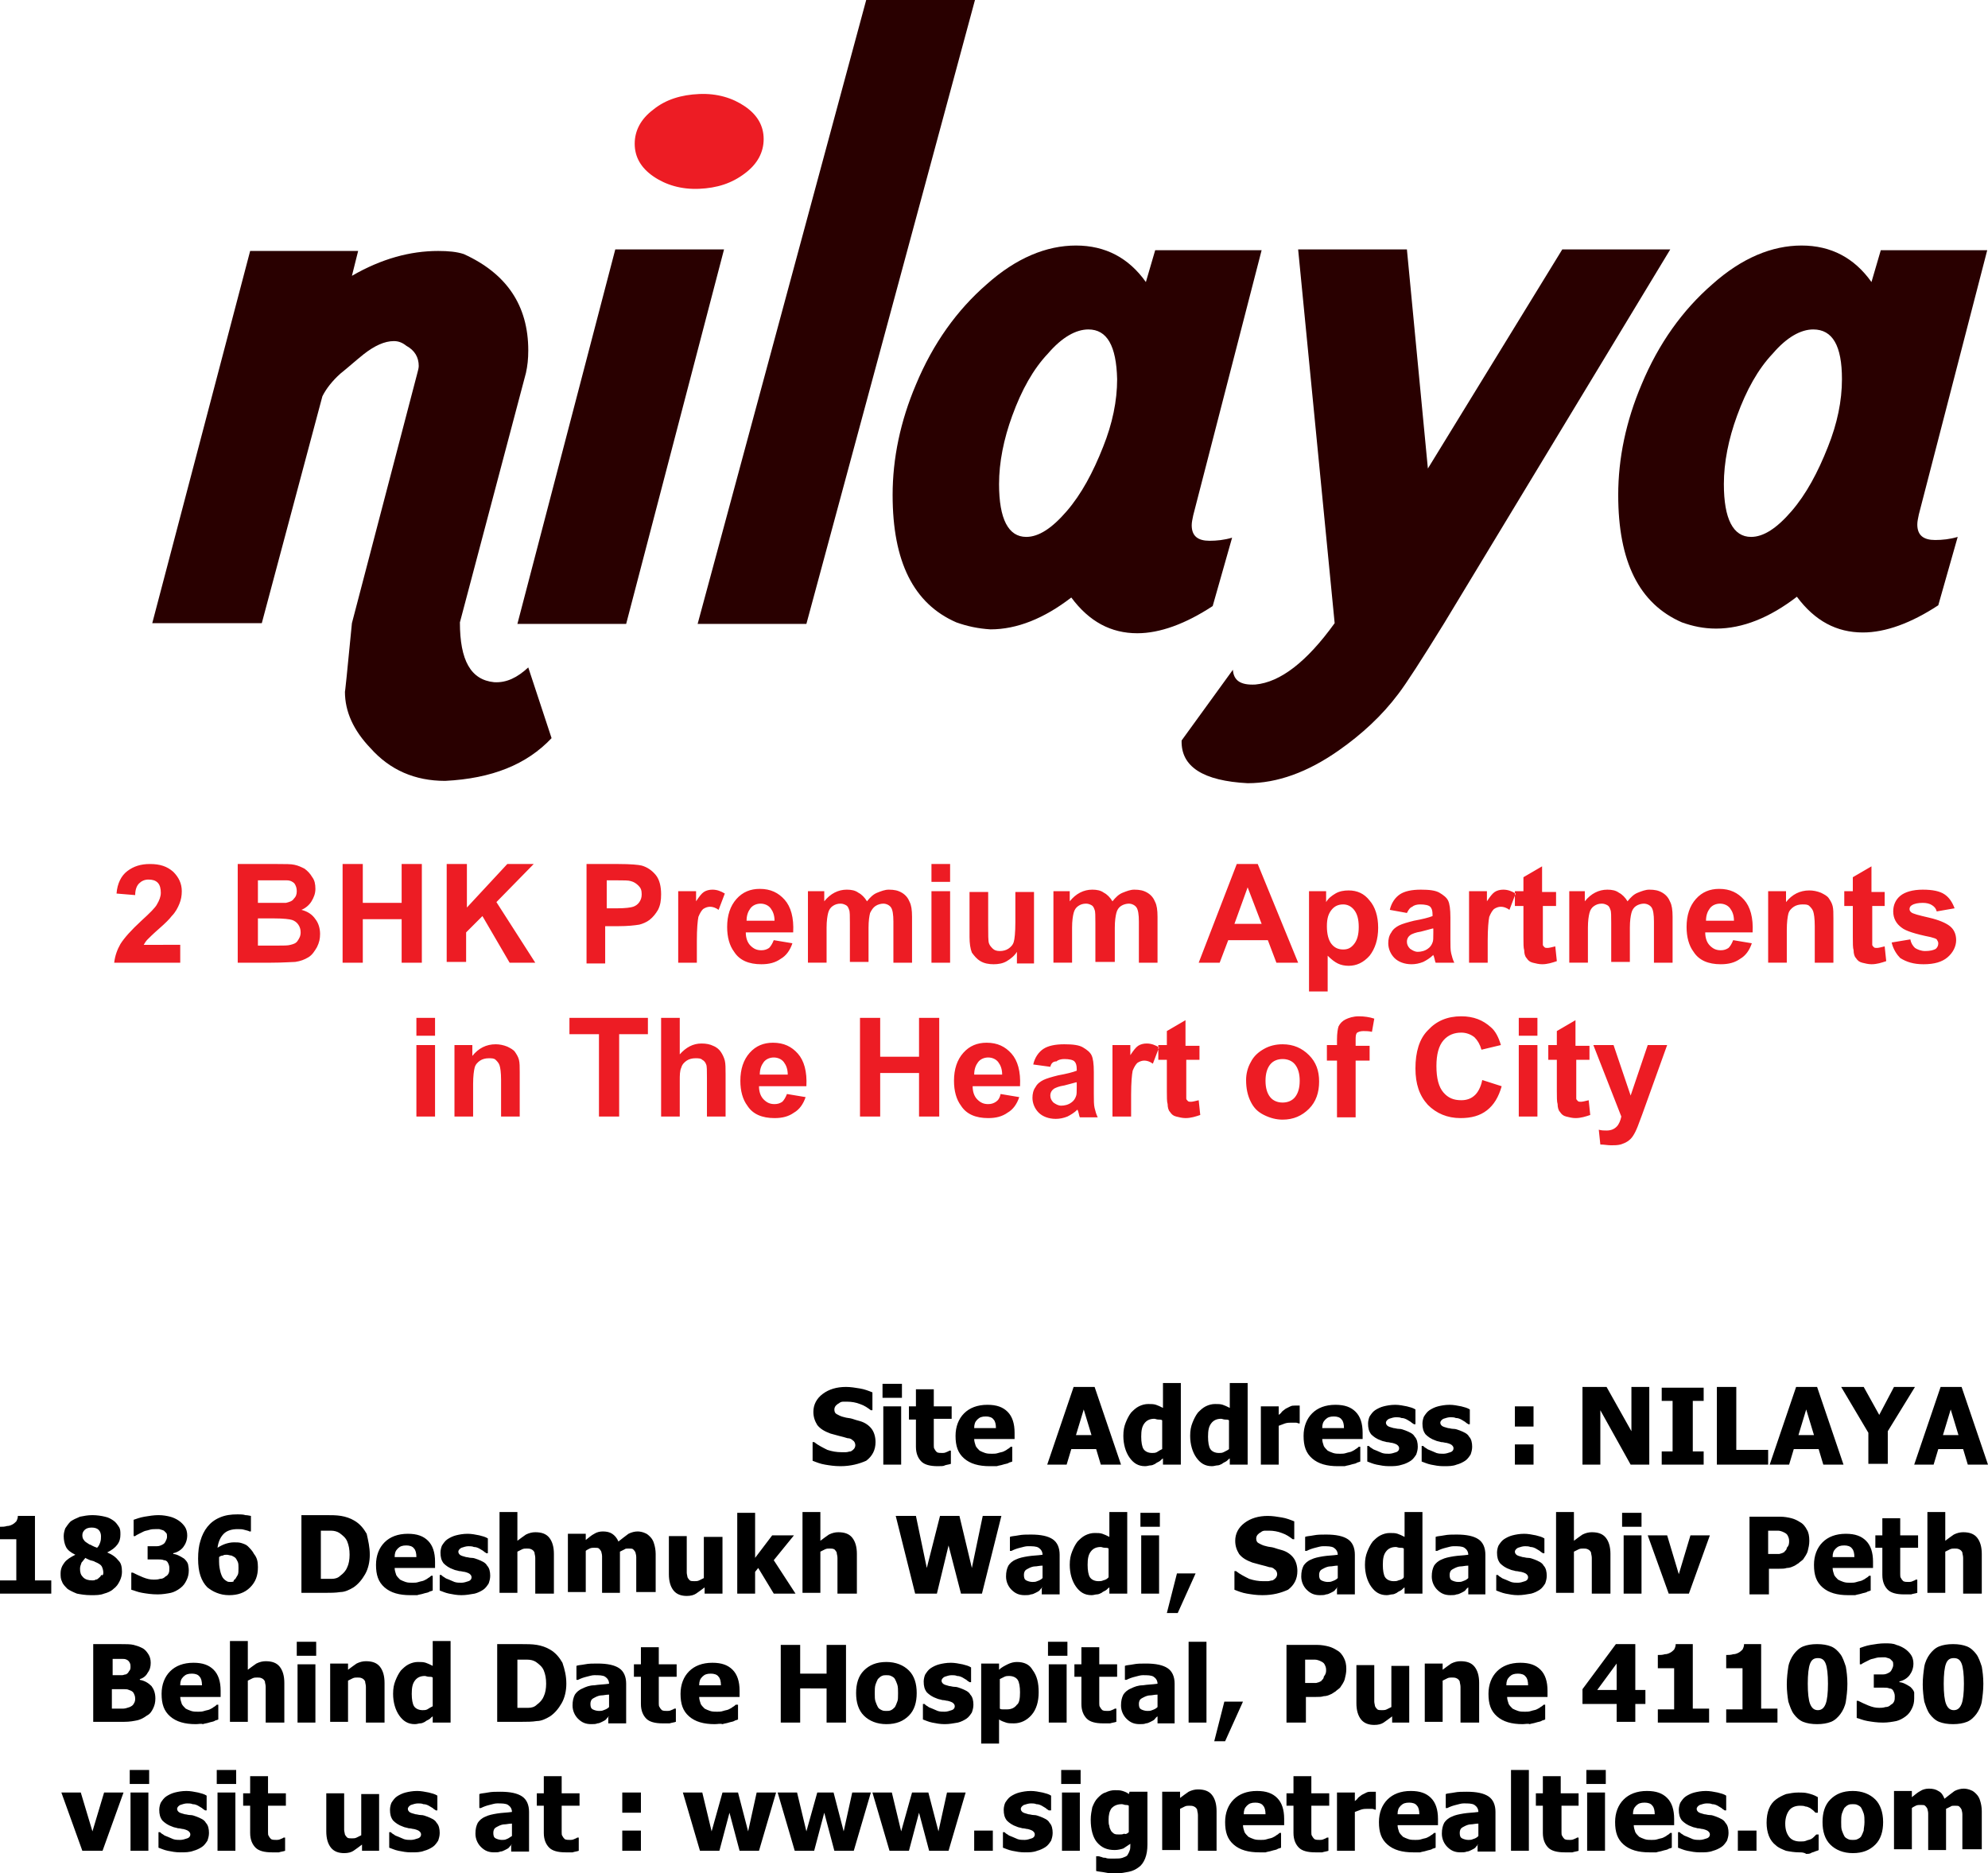
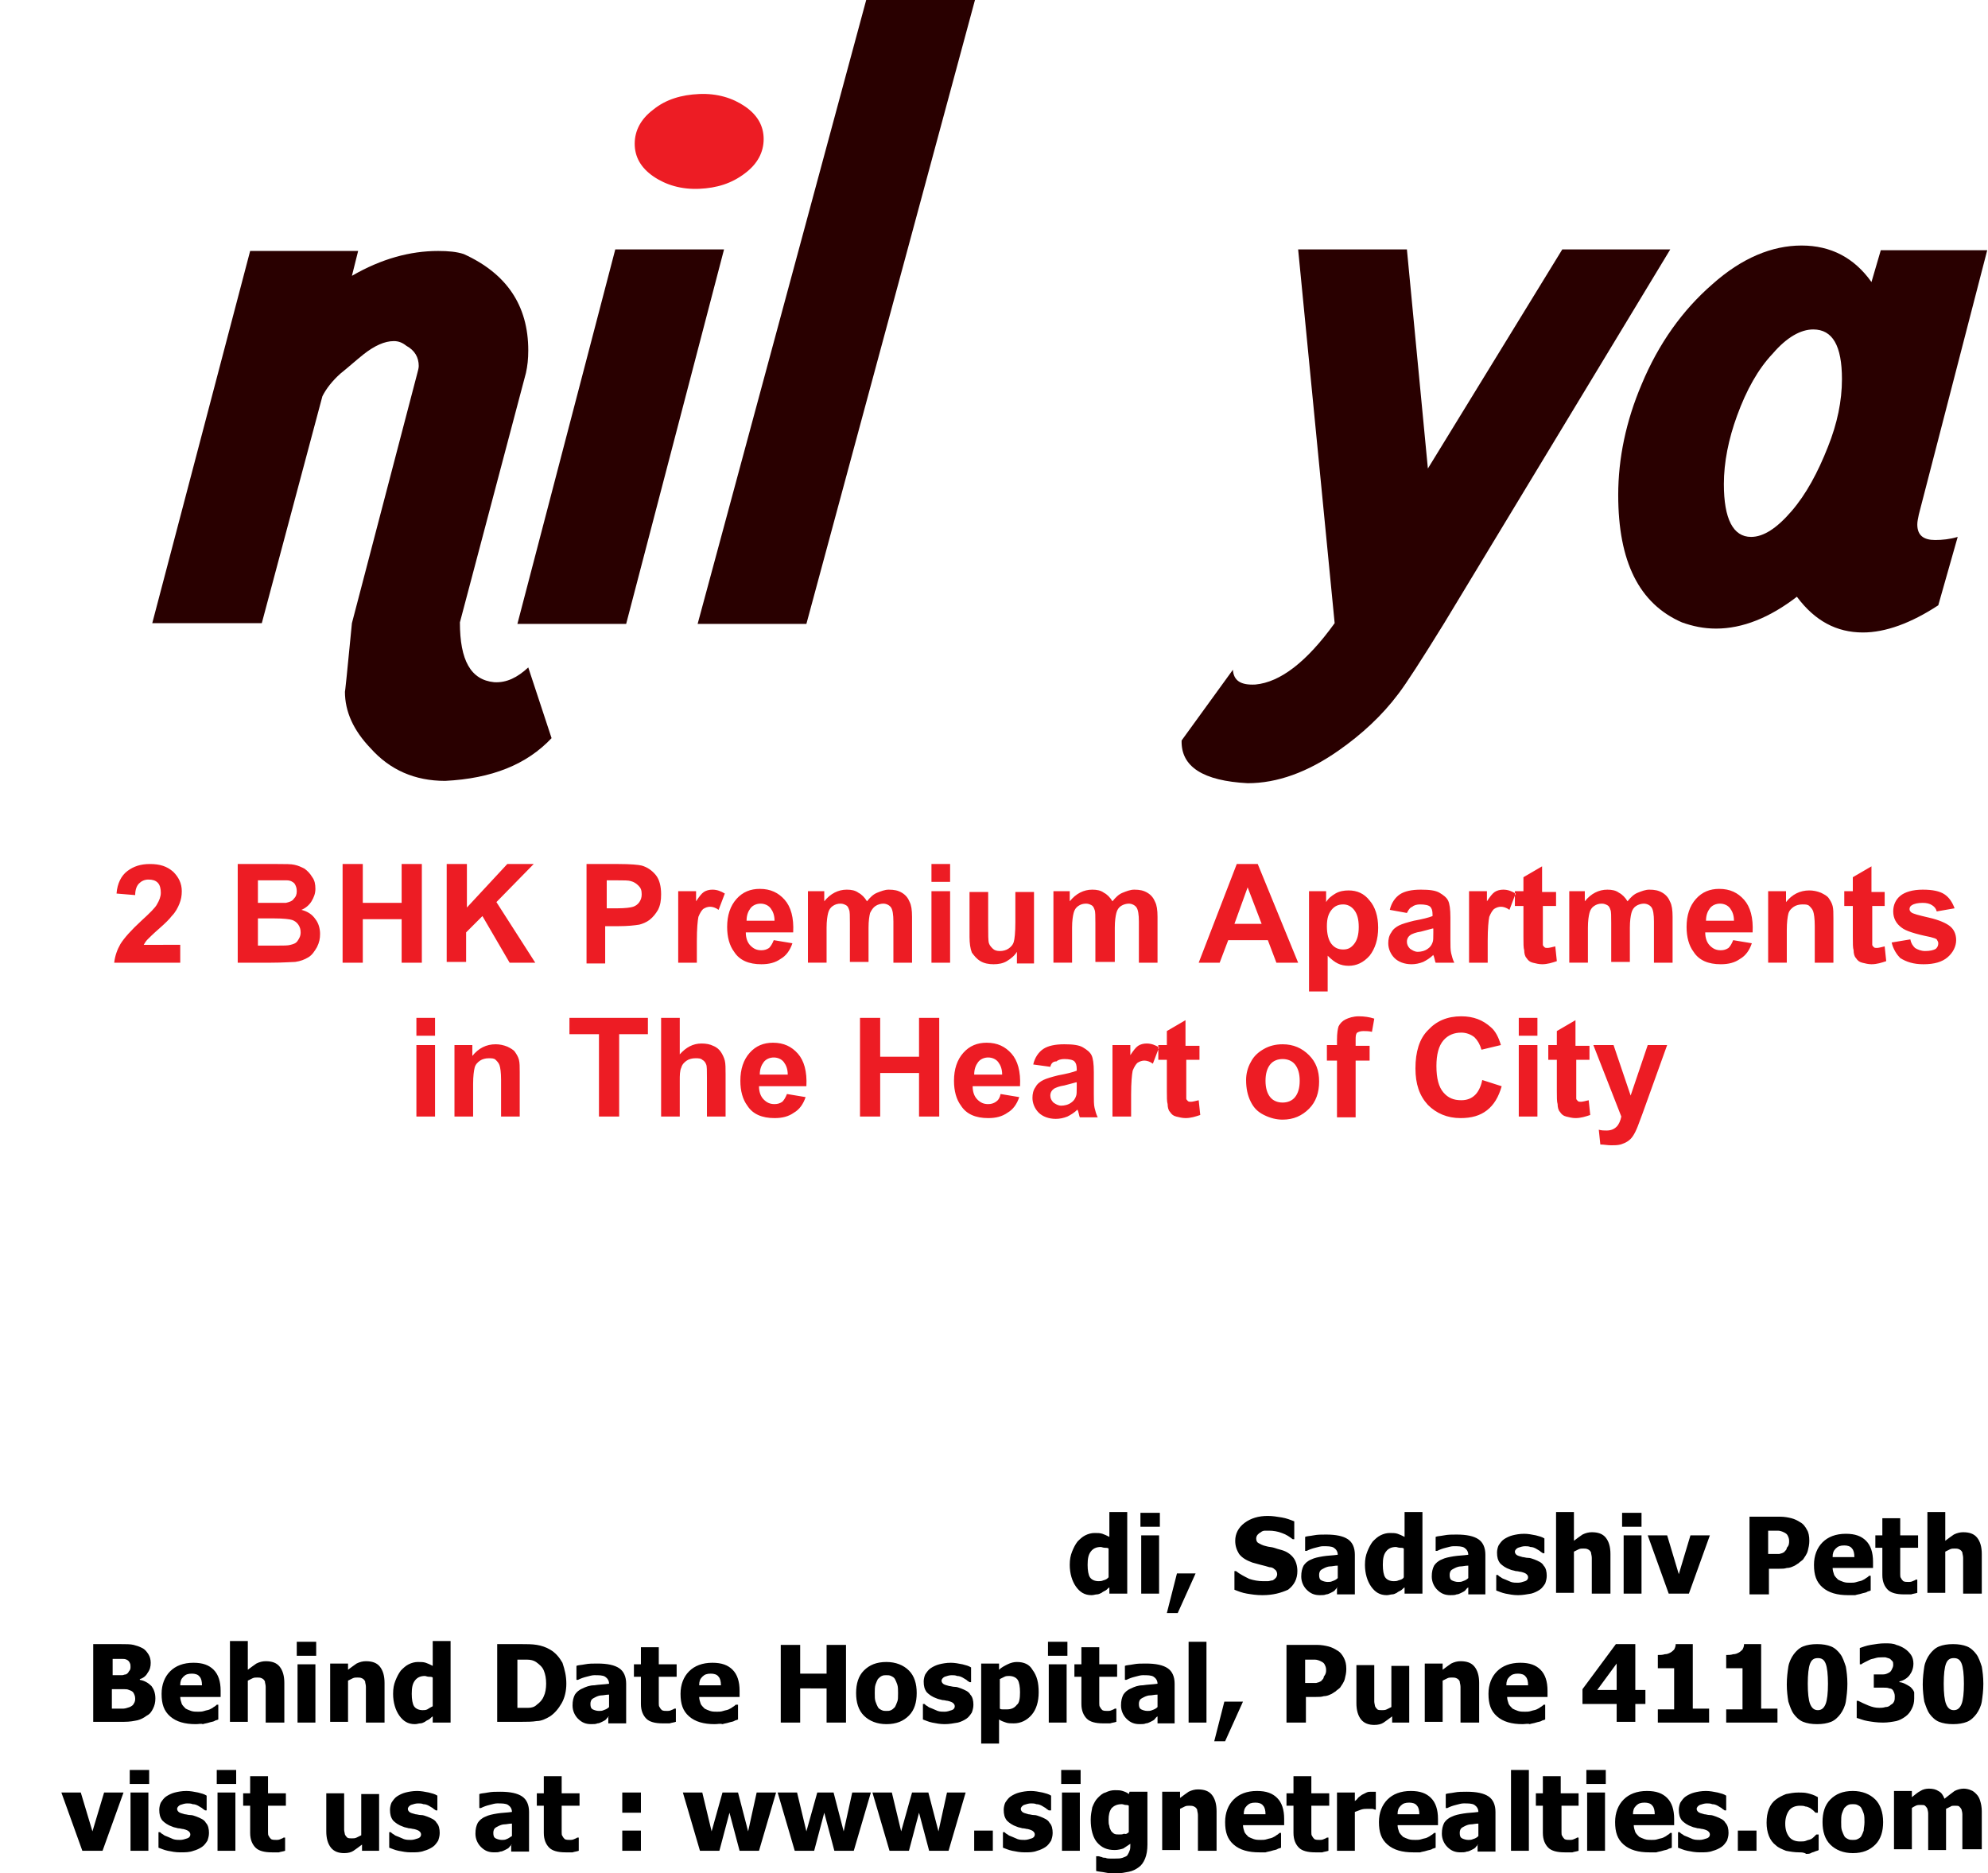
<svg xmlns="http://www.w3.org/2000/svg" id="Layer_1" x="0px" y="0px" viewBox="0 0 255.9 241.1" style="enable-background:new 0 0 255.9 241.1;" xml:space="preserve">
  <style type="text/css">	.st0{fill-rule:evenodd;clip-rule:evenodd;}	.st1{fill-rule:evenodd;clip-rule:evenodd;fill:#290000;}	.st2{fill-rule:evenodd;clip-rule:evenodd;fill:#ED1C24;}</style>
  <g>
    <g>
-       <path class="st0" d="M108.2,188.7c-0.8,0-1.4-0.1-2-0.2c-0.6-0.1-1.1-0.3-1.6-0.5v-2.4h0.2c0.5,0.4,1.1,0.7,1.7,1   c0.6,0.2,1.2,0.3,1.8,0.3c0.1,0,0.3,0,0.6,0c0.2,0,0.4-0.1,0.6-0.1c0.2-0.1,0.3-0.2,0.4-0.3c0.1-0.1,0.2-0.3,0.2-0.5   c0-0.2-0.1-0.5-0.3-0.6c-0.2-0.2-0.4-0.3-0.7-0.3c-0.3-0.1-0.7-0.2-1.1-0.3c-0.4-0.1-0.7-0.2-1.1-0.3c-0.8-0.3-1.3-0.6-1.7-1.1   c-0.3-0.5-0.5-1-0.5-1.7c0-0.9,0.4-1.7,1.2-2.3c0.8-0.6,1.8-0.9,3-0.9c0.6,0,1.2,0.1,1.8,0.2c0.6,0.1,1.1,0.3,1.6,0.5v2.3h-0.2   c-0.4-0.3-0.8-0.6-1.4-0.8c-0.5-0.2-1.1-0.3-1.6-0.3c-0.2,0-0.4,0-0.6,0c-0.2,0-0.4,0.1-0.5,0.2c-0.2,0.1-0.3,0.2-0.4,0.3   c-0.1,0.1-0.2,0.3-0.2,0.5c0,0.3,0.1,0.5,0.3,0.6c0.2,0.1,0.5,0.3,1,0.4c0.3,0.1,0.7,0.1,1,0.2c0.3,0.1,0.6,0.2,1,0.3   c0.7,0.2,1.2,0.6,1.5,1c0.3,0.4,0.5,1,0.5,1.7c0,1-0.4,1.8-1.2,2.4C110.6,188.4,109.5,188.7,108.2,188.7L108.2,188.7z M116,188.5   h-2.3V181h2.3V188.5L116,188.5z M116.1,179.9h-2.5v-1.8h2.5V179.9L116.1,179.9z M120.7,188.7c-1,0-1.7-0.2-2.1-0.6   c-0.4-0.4-0.7-1-0.7-1.9v-3.5h-0.9V181h0.9v-2.2h2.3v2.2h2.3v1.6h-2.3v2.7c0,0.3,0,0.5,0,0.7c0,0.2,0,0.4,0.1,0.5   c0.1,0.2,0.2,0.3,0.3,0.4c0.2,0.1,0.4,0.1,0.7,0.1c0.1,0,0.3,0,0.5-0.1c0.2-0.1,0.3-0.1,0.4-0.2h0.2v1.7c-0.3,0.1-0.5,0.1-0.8,0.2   C121.5,188.7,121.1,188.7,120.7,188.7L120.7,188.7z M127.4,188.7c-1.4,0-2.5-0.3-3.3-1c-0.8-0.7-1.1-1.6-1.1-2.9   c0-1.2,0.4-2.2,1.1-2.9c0.7-0.7,1.7-1.1,3-1.1c1.2,0,2,0.3,2.6,0.9c0.6,0.6,0.9,1.5,0.9,2.7v0.8h-5.2c0,0.3,0.1,0.6,0.2,0.9   c0.1,0.2,0.3,0.4,0.5,0.6c0.2,0.1,0.4,0.2,0.7,0.3c0.3,0.1,0.6,0.1,0.9,0.1c0.3,0,0.5,0,0.8-0.1c0.3-0.1,0.5-0.1,0.7-0.2   c0.2-0.1,0.4-0.2,0.5-0.3c0.2-0.1,0.3-0.2,0.4-0.3h0.2v1.9c-0.2,0.1-0.4,0.1-0.5,0.2c-0.2,0.1-0.4,0.1-0.7,0.2   c-0.3,0.1-0.5,0.1-0.8,0.2C128.1,188.7,127.8,188.7,127.4,188.7L127.4,188.7z M128.2,183.8c0-0.5-0.1-0.9-0.3-1.1   c-0.2-0.3-0.6-0.4-1-0.4c-0.5,0-0.8,0.1-1.1,0.4c-0.3,0.3-0.4,0.6-0.4,1.1H128.2L128.2,183.8z M134.8,188.5l3.4-10h2.7l3.4,10   h-2.6l-0.6-2h-3.2l-0.6,2H134.8L134.8,188.5z M140.5,184.7l-1-3.3l-1,3.3H140.5L140.5,184.7z M152,188.5h-2.3v-0.8   c-0.2,0.1-0.3,0.3-0.5,0.4c-0.2,0.1-0.4,0.2-0.5,0.3c-0.2,0.1-0.4,0.2-0.6,0.2c-0.2,0-0.4,0.1-0.7,0.1c-0.9,0-1.5-0.4-2-1.1   c-0.5-0.7-0.8-1.7-0.8-2.8c0-0.7,0.1-1.2,0.3-1.7c0.2-0.5,0.4-0.9,0.7-1.3c0.3-0.3,0.6-0.6,1-0.8c0.4-0.2,0.8-0.3,1.2-0.3   c0.4,0,0.7,0,1,0.1c0.3,0.1,0.5,0.2,0.9,0.4v-3.2h2.3V188.5L152,188.5z M149.6,186.5v-3.7c-0.1-0.1-0.3-0.1-0.5-0.1   c-0.2,0-0.4-0.1-0.5-0.1c-0.6,0-1,0.2-1.3,0.6c-0.3,0.4-0.4,0.9-0.4,1.7c0,0.7,0.1,1.3,0.3,1.6c0.2,0.3,0.6,0.5,1.1,0.5   c0.2,0,0.4,0,0.6-0.1C149.2,186.7,149.4,186.6,149.6,186.5L149.6,186.5z M160.6,188.5h-2.3v-0.8c-0.2,0.1-0.3,0.3-0.5,0.4   c-0.2,0.1-0.4,0.2-0.5,0.3c-0.2,0.1-0.4,0.2-0.6,0.2c-0.2,0-0.4,0.1-0.7,0.1c-0.9,0-1.5-0.4-2-1.1c-0.5-0.7-0.8-1.7-0.8-2.8   c0-0.7,0.1-1.2,0.3-1.7c0.2-0.5,0.4-0.9,0.7-1.3c0.3-0.3,0.6-0.6,1-0.8c0.4-0.2,0.8-0.3,1.2-0.3c0.4,0,0.7,0,1,0.1   c0.3,0.1,0.5,0.2,0.9,0.4v-3.2h2.3V188.5L160.6,188.5z M158.2,186.5v-3.7c-0.1-0.1-0.3-0.1-0.5-0.1c-0.2,0-0.4-0.1-0.5-0.1   c-0.6,0-1,0.2-1.3,0.6c-0.3,0.4-0.4,0.9-0.4,1.7c0,0.7,0.1,1.3,0.3,1.6c0.2,0.3,0.6,0.5,1.1,0.5c0.2,0,0.4,0,0.6-0.1   C157.9,186.7,158.1,186.6,158.2,186.5L158.2,186.5z M167.4,183.2h-0.2c-0.1,0-0.2-0.1-0.4-0.1c-0.2,0-0.4,0-0.6,0   c-0.2,0-0.5,0-0.8,0.1c-0.3,0.1-0.5,0.2-0.8,0.3v5h-2.3V181h2.3v1.1c0.1-0.1,0.3-0.2,0.4-0.4c0.2-0.2,0.4-0.3,0.5-0.4   c0.2-0.1,0.4-0.2,0.6-0.3c0.2-0.1,0.4-0.1,0.6-0.1c0.1,0,0.2,0,0.3,0c0.1,0,0.2,0,0.3,0V183.2L167.4,183.2z M172.2,188.7   c-1.4,0-2.5-0.3-3.3-1c-0.8-0.7-1.1-1.6-1.1-2.9c0-1.2,0.4-2.2,1.1-2.9c0.7-0.7,1.7-1.1,3-1.1c1.2,0,2,0.3,2.6,0.9   c0.6,0.6,0.9,1.5,0.9,2.7v0.8h-5.2c0,0.3,0.1,0.6,0.2,0.9c0.1,0.2,0.3,0.4,0.5,0.6c0.2,0.1,0.4,0.2,0.7,0.3   c0.3,0.1,0.6,0.1,0.9,0.1c0.3,0,0.5,0,0.8-0.1c0.3-0.1,0.5-0.1,0.7-0.2c0.2-0.1,0.4-0.2,0.5-0.3c0.2-0.1,0.3-0.2,0.4-0.3h0.2v1.9   c-0.2,0.1-0.4,0.1-0.5,0.2c-0.2,0.1-0.4,0.1-0.7,0.2c-0.3,0.1-0.5,0.1-0.8,0.2C172.9,188.7,172.6,188.7,172.2,188.7L172.2,188.7z    M173,183.8c0-0.5-0.1-0.9-0.3-1.1c-0.2-0.3-0.6-0.4-1-0.4c-0.5,0-0.8,0.1-1.1,0.4c-0.3,0.3-0.4,0.6-0.4,1.1H173L173,183.8z    M178.8,188.7c-0.6,0-1.1-0.1-1.6-0.2c-0.5-0.1-0.9-0.3-1.2-0.4v-2h0.2c0.1,0.1,0.2,0.2,0.4,0.3c0.1,0.1,0.3,0.2,0.6,0.3   c0.2,0.1,0.5,0.2,0.7,0.3c0.3,0.1,0.6,0.1,0.9,0.1c0.3,0,0.6-0.1,0.9-0.2c0.3-0.1,0.4-0.3,0.4-0.5c0-0.2-0.1-0.3-0.2-0.4   c-0.1-0.1-0.3-0.2-0.7-0.3c-0.2,0-0.4-0.1-0.7-0.1c-0.3-0.1-0.5-0.1-0.7-0.2c-0.6-0.2-1-0.5-1.3-0.8c-0.3-0.4-0.4-0.8-0.4-1.4   c0-0.3,0.1-0.7,0.2-0.9c0.2-0.3,0.4-0.6,0.7-0.8c0.3-0.2,0.7-0.4,1.1-0.5c0.4-0.1,0.9-0.2,1.5-0.2c0.5,0,1,0.1,1.5,0.2   c0.4,0.1,0.8,0.2,1.1,0.4v1.9h-0.2c-0.1-0.1-0.2-0.1-0.4-0.3c-0.2-0.1-0.3-0.2-0.5-0.3c-0.2-0.1-0.4-0.2-0.7-0.2   c-0.2-0.1-0.5-0.1-0.7-0.1c-0.3,0-0.6,0.1-0.9,0.2c-0.2,0.1-0.4,0.3-0.4,0.5c0,0.2,0.1,0.3,0.2,0.4c0.1,0.1,0.4,0.2,0.8,0.3   c0.2,0,0.4,0.1,0.7,0.1c0.3,0,0.5,0.1,0.8,0.2c0.5,0.2,1,0.4,1.2,0.8c0.3,0.3,0.4,0.8,0.4,1.3c0,0.4-0.1,0.7-0.2,1   c-0.2,0.3-0.4,0.6-0.7,0.8c-0.3,0.2-0.7,0.4-1.1,0.5C179.9,188.7,179.4,188.7,178.8,188.7L178.8,188.7z M185.8,188.7   c-0.6,0-1.1-0.1-1.6-0.2c-0.5-0.1-0.9-0.3-1.2-0.4v-2h0.2c0.1,0.1,0.2,0.2,0.4,0.3c0.1,0.1,0.3,0.2,0.6,0.3   c0.2,0.1,0.5,0.2,0.7,0.3c0.3,0.1,0.6,0.1,0.9,0.1c0.3,0,0.6-0.1,0.9-0.2c0.3-0.1,0.4-0.3,0.4-0.5c0-0.2-0.1-0.3-0.2-0.4   c-0.1-0.1-0.3-0.2-0.7-0.3c-0.2,0-0.4-0.1-0.7-0.1c-0.3-0.1-0.5-0.1-0.7-0.2c-0.6-0.2-1-0.5-1.3-0.8c-0.3-0.4-0.4-0.8-0.4-1.4   c0-0.3,0.1-0.7,0.2-0.9c0.2-0.3,0.4-0.6,0.7-0.8c0.3-0.2,0.7-0.4,1.1-0.5c0.4-0.1,0.9-0.2,1.5-0.2c0.5,0,1,0.1,1.5,0.2   c0.4,0.1,0.8,0.2,1.1,0.4v1.9H189c-0.1-0.1-0.2-0.1-0.4-0.3c-0.2-0.1-0.3-0.2-0.5-0.3c-0.2-0.1-0.4-0.2-0.7-0.2   c-0.2-0.1-0.5-0.1-0.7-0.1c-0.3,0-0.6,0.1-0.9,0.2c-0.2,0.1-0.4,0.3-0.4,0.5c0,0.2,0.1,0.3,0.2,0.4c0.1,0.1,0.4,0.2,0.8,0.3   c0.2,0,0.4,0.1,0.7,0.1c0.3,0,0.5,0.1,0.8,0.2c0.5,0.2,1,0.4,1.2,0.8c0.3,0.3,0.4,0.8,0.4,1.3c0,0.4-0.1,0.7-0.2,1   c-0.2,0.3-0.4,0.6-0.7,0.8c-0.3,0.2-0.7,0.4-1.1,0.5C187,188.7,186.5,188.7,185.8,188.7L185.8,188.7z M197.4,183.6H195V181h2.4   V183.6L197.4,183.6z M197.4,188.5H195v-2.6h2.4V188.5L197.4,188.5z M212.3,188.5h-2.4l-3.9-7v7h-2.3v-10h3.1l3.2,5.7v-5.7h2.3   V188.5L212.3,188.5z M219.3,188.5h-5.4v-1.7h1.4v-6.5h-1.4v-1.7h5.4v1.7h-1.4v6.5h1.4V188.5L219.3,188.5z M227.6,188.5H221v-10   h2.5v8.1h4.1V188.5L227.6,188.5z M227.8,188.5l3.4-10h2.7l3.4,10h-2.6l-0.6-2h-3.2l-0.6,2H227.8L227.8,188.5z M233.5,184.7l-1-3.3   l-1,3.3H233.5L233.5,184.7z M246.5,178.5h-2.7l-1.9,3.6l-2-3.6h-2.9l3.5,5.9v4h2.5v-4.2L246.5,178.5L246.5,178.5z M246.4,188.5   l3.4-10h2.7l3.4,10h-2.6l-0.6-2h-3.2l-0.6,2H246.4L246.4,188.5z M252.1,184.7l-1-3.3l-1,3.3H252.1L252.1,184.7z M6.6,205.1H0v-1.7   h2.1v-5.3H0v-1.6c0.3,0,0.6,0,0.9-0.1c0.3,0,0.5-0.1,0.7-0.2c0.2-0.1,0.4-0.3,0.5-0.4c0.1-0.2,0.2-0.4,0.2-0.7h2.2v8.3h2.1V205.1   L6.6,205.1z M15.7,202.3c0,0.4-0.1,0.8-0.3,1.2c-0.2,0.4-0.4,0.7-0.8,1c-0.3,0.3-0.8,0.5-1.2,0.6c-0.5,0.2-1,0.2-1.7,0.2   c-0.7,0-1.3-0.1-1.8-0.2c-0.5-0.2-0.9-0.4-1.2-0.6c-0.3-0.3-0.6-0.6-0.7-0.9c-0.2-0.4-0.2-0.7-0.2-1.1c0-0.6,0.2-1,0.5-1.4   c0.3-0.4,0.8-0.7,1.4-1v0c-0.6-0.3-1-0.6-1.2-1c-0.2-0.4-0.3-0.9-0.3-1.4c0-0.4,0.1-0.7,0.2-1c0.2-0.3,0.4-0.6,0.7-0.9   c0.3-0.2,0.7-0.4,1.2-0.6c0.5-0.1,1-0.2,1.6-0.2c0.6,0,1.2,0.1,1.6,0.2c0.5,0.1,0.8,0.3,1.1,0.5c0.3,0.2,0.5,0.5,0.7,0.8   c0.2,0.3,0.2,0.6,0.2,1c0,0.5-0.1,0.9-0.4,1.3c-0.3,0.4-0.7,0.7-1.3,1v0c0.7,0.3,1.1,0.6,1.5,1.1   C15.6,201.2,15.7,201.7,15.7,202.3L15.7,202.3z M13,197.7c0-0.3-0.1-0.6-0.3-0.8c-0.2-0.2-0.5-0.3-0.9-0.3c-0.4,0-0.7,0.1-0.9,0.3   c-0.2,0.2-0.3,0.4-0.3,0.7c0,0.3,0.1,0.5,0.2,0.6c0.1,0.2,0.3,0.3,0.6,0.5c0.1,0.1,0.3,0.1,0.4,0.2c0.2,0.1,0.4,0.2,0.7,0.3   c0.2-0.2,0.3-0.4,0.4-0.7C13,198.2,13,198,13,197.7L13,197.7z M13.3,202.4c0-0.3-0.1-0.6-0.2-0.8c-0.1-0.2-0.4-0.4-0.9-0.6   c-0.1-0.1-0.3-0.1-0.6-0.2c-0.2-0.1-0.5-0.2-0.6-0.3c-0.2,0.2-0.3,0.4-0.5,0.6c-0.1,0.3-0.2,0.5-0.2,0.8c0,0.5,0.1,0.8,0.4,1.1   c0.3,0.3,0.7,0.4,1.2,0.4c0.1,0,0.3,0,0.4-0.1c0.2,0,0.3-0.1,0.4-0.2c0.1-0.1,0.3-0.2,0.3-0.4C13.2,202.8,13.3,202.7,13.3,202.4   L13.3,202.4z M24.3,202.1c0,0.5-0.1,0.9-0.3,1.3c-0.2,0.4-0.4,0.7-0.8,1c-0.4,0.3-0.8,0.5-1.2,0.6c-0.5,0.1-1.1,0.2-1.7,0.2   c-0.8,0-1.4-0.1-2-0.2c-0.6-0.1-1-0.3-1.4-0.4v-2.2h0.2c0.4,0.2,0.8,0.4,1.3,0.6c0.5,0.2,0.9,0.3,1.4,0.3c0.2,0,0.5,0,0.8-0.1   c0.3,0,0.5-0.1,0.7-0.3c0.2-0.1,0.3-0.2,0.4-0.4c0.1-0.2,0.1-0.4,0.1-0.7c0-0.3-0.1-0.5-0.2-0.7c-0.1-0.2-0.3-0.3-0.5-0.3   c-0.2-0.1-0.5-0.1-0.8-0.1c-0.3,0-0.6,0-0.8,0H19V199h0.4c0.3,0,0.6,0,0.8,0c0.3,0,0.5-0.1,0.7-0.2c0.2-0.1,0.3-0.2,0.4-0.4   c0.1-0.2,0.2-0.4,0.2-0.6c0-0.2,0-0.4-0.1-0.5c-0.1-0.1-0.2-0.2-0.3-0.3c-0.2-0.1-0.3-0.1-0.6-0.2c-0.2,0-0.4,0-0.5,0   c-0.2,0-0.5,0-0.8,0.1c-0.3,0.1-0.5,0.1-0.7,0.2c-0.2,0.1-0.4,0.2-0.6,0.3c-0.2,0.1-0.4,0.2-0.5,0.3h-0.2v-2.1   c0.3-0.1,0.8-0.3,1.4-0.4c0.6-0.1,1.2-0.2,1.8-0.2c0.6,0,1.1,0.1,1.5,0.2c0.4,0.1,0.8,0.3,1.1,0.5c0.3,0.2,0.6,0.5,0.8,0.8   c0.2,0.3,0.3,0.7,0.3,1.1c0,0.6-0.2,1.1-0.5,1.5c-0.3,0.4-0.8,0.7-1.3,0.8v0.1c0.2,0,0.5,0.1,0.7,0.2c0.2,0.1,0.4,0.2,0.7,0.4   c0.2,0.2,0.4,0.4,0.5,0.7C24.2,201.4,24.3,201.7,24.3,202.1L24.3,202.1z M33.2,201.7c0,1.1-0.3,1.9-1,2.6c-0.7,0.7-1.6,1-2.7,1   c-0.6,0-1.1-0.1-1.6-0.3c-0.5-0.2-0.8-0.4-1.2-0.7c-0.4-0.4-0.7-0.9-0.9-1.5c-0.2-0.6-0.3-1.3-0.3-2.2c0-0.9,0.1-1.7,0.3-2.3   c0.2-0.7,0.5-1.3,0.9-1.8c0.4-0.5,0.9-0.9,1.6-1.2c0.7-0.3,1.4-0.4,2.3-0.4c0.3,0,0.7,0,1,0.1c0.3,0,0.6,0.1,0.7,0.1v2h-0.2   c-0.1-0.1-0.3-0.1-0.6-0.2c-0.3-0.1-0.6-0.1-0.9-0.1c-0.8,0-1.4,0.2-1.8,0.6c-0.4,0.4-0.7,1-0.8,1.8c0.3-0.2,0.7-0.4,1-0.5   c0.3-0.1,0.7-0.2,1.1-0.2c0.4,0,0.7,0,1,0.1c0.3,0.1,0.6,0.2,0.8,0.4c0.3,0.3,0.6,0.6,0.8,1C33.1,200.5,33.2,201,33.2,201.7   L33.2,201.7z M30.3,203.2c0.1-0.2,0.2-0.3,0.3-0.5c0.1-0.2,0.1-0.5,0.1-0.9c0-0.3,0-0.6-0.1-0.8c-0.1-0.2-0.2-0.4-0.3-0.5   c-0.1-0.1-0.3-0.2-0.5-0.3c-0.2,0-0.4-0.1-0.6-0.1c-0.2,0-0.4,0-0.5,0.1c-0.2,0-0.4,0.1-0.5,0.2c0,0,0,0.1,0,0.2   c0,0.1,0,0.2,0,0.4c0,0.6,0.1,1,0.2,1.4c0.1,0.3,0.2,0.6,0.4,0.8c0.1,0.1,0.2,0.2,0.4,0.3c0.1,0.1,0.3,0.1,0.5,0.1   c0.1,0,0.3,0,0.4-0.1C30,203.4,30.2,203.3,30.3,203.2L30.3,203.2z M47.6,200.1c0,0.9-0.2,1.8-0.6,2.5c-0.4,0.7-0.9,1.3-1.5,1.7   c-0.5,0.3-1.1,0.6-1.7,0.6c-0.6,0.1-1.3,0.1-1.9,0.1h-3.1v-10h3.1c0.7,0,1.4,0,2,0.1c0.6,0.1,1.2,0.3,1.7,0.6   c0.7,0.4,1.2,1,1.6,1.7C47.4,198.3,47.6,199.1,47.6,200.1L47.6,200.1z M45,200.1c0-0.7-0.1-1.2-0.3-1.7c-0.2-0.5-0.6-0.8-1-1.1   c-0.3-0.2-0.7-0.3-1.1-0.3c-0.4,0-0.8,0-1.3,0h0v6.2h0c0.6,0,1,0,1.4,0c0.4,0,0.8-0.1,1.1-0.4c0.4-0.3,0.7-0.6,0.9-1.1   C44.9,201.3,45,200.7,45,200.1L45,200.1z M52.8,205.3c-1.4,0-2.5-0.3-3.3-1c-0.8-0.7-1.1-1.6-1.1-2.9c0-1.2,0.4-2.2,1.1-2.9   c0.7-0.7,1.7-1.1,3-1.1c1.2,0,2,0.3,2.6,0.9c0.6,0.6,0.9,1.5,0.9,2.7v0.8h-5.2c0,0.3,0.1,0.6,0.2,0.9c0.1,0.2,0.3,0.4,0.5,0.6   c0.2,0.1,0.4,0.2,0.7,0.3c0.3,0.1,0.6,0.1,0.9,0.1c0.3,0,0.5,0,0.8-0.1c0.3-0.1,0.5-0.1,0.7-0.2c0.2-0.1,0.4-0.2,0.5-0.3   c0.2-0.1,0.3-0.2,0.4-0.3h0.2v1.9c-0.2,0.1-0.4,0.1-0.5,0.2c-0.2,0.1-0.4,0.1-0.7,0.2c-0.3,0.1-0.5,0.1-0.8,0.2   C53.5,205.3,53.2,205.3,52.8,205.3L52.8,205.3z M53.6,200.4c0-0.5-0.1-0.9-0.3-1.1c-0.2-0.3-0.6-0.4-1-0.4c-0.5,0-0.8,0.1-1.1,0.4   c-0.3,0.3-0.4,0.6-0.4,1.1H53.6L53.6,200.4z M59.4,205.3c-0.6,0-1.1-0.1-1.6-0.2c-0.5-0.1-0.9-0.3-1.2-0.4v-2h0.2   c0.1,0.1,0.2,0.2,0.4,0.3c0.1,0.1,0.3,0.2,0.6,0.3c0.2,0.1,0.5,0.2,0.7,0.3c0.3,0.1,0.6,0.1,0.9,0.1c0.3,0,0.6-0.1,0.9-0.2   c0.3-0.1,0.4-0.3,0.4-0.5c0-0.2-0.1-0.3-0.2-0.4c-0.1-0.1-0.3-0.2-0.7-0.3c-0.2,0-0.4-0.1-0.7-0.1c-0.3-0.1-0.5-0.1-0.7-0.2   c-0.6-0.2-1-0.5-1.3-0.8c-0.3-0.4-0.4-0.8-0.4-1.4c0-0.3,0.1-0.7,0.2-0.9c0.2-0.3,0.4-0.6,0.7-0.8c0.3-0.2,0.7-0.4,1.1-0.5   c0.4-0.1,0.9-0.2,1.5-0.2c0.5,0,1,0.1,1.5,0.2c0.4,0.1,0.8,0.2,1.1,0.4v1.9h-0.2c-0.1-0.1-0.2-0.1-0.4-0.3   c-0.2-0.1-0.3-0.2-0.5-0.3c-0.2-0.1-0.4-0.2-0.7-0.2c-0.2-0.1-0.5-0.1-0.7-0.1c-0.3,0-0.6,0.1-0.9,0.2c-0.2,0.1-0.4,0.3-0.4,0.5   c0,0.2,0.1,0.3,0.2,0.4c0.1,0.1,0.4,0.2,0.8,0.3c0.2,0,0.4,0.1,0.7,0.1c0.3,0,0.5,0.1,0.8,0.2c0.5,0.2,1,0.4,1.2,0.8   c0.3,0.3,0.4,0.8,0.4,1.3c0,0.4-0.1,0.7-0.2,1c-0.2,0.3-0.4,0.6-0.7,0.8c-0.3,0.2-0.7,0.4-1.1,0.5C60.5,205.2,60,205.3,59.4,205.3   L59.4,205.3z M71.2,205.1h-2.3v-3.7c0-0.3,0-0.6,0-0.9c0-0.3-0.1-0.5-0.1-0.7c-0.1-0.2-0.2-0.3-0.4-0.4c-0.2-0.1-0.4-0.1-0.6-0.1   c-0.2,0-0.4,0-0.6,0.1c-0.2,0.1-0.4,0.2-0.6,0.3v5.3h-2.3v-10.4h2.3v3.7c0.4-0.3,0.8-0.6,1.1-0.8c0.4-0.2,0.8-0.3,1.2-0.3   c0.8,0,1.4,0.2,1.8,0.7c0.4,0.5,0.6,1.2,0.6,2.1V205.1L71.2,205.1z M81.9,205.1v-3.8c0-0.4,0-0.7,0-0.9c0-0.3-0.1-0.5-0.1-0.6   c-0.1-0.2-0.2-0.3-0.3-0.4c-0.1-0.1-0.3-0.1-0.6-0.1c-0.2,0-0.4,0-0.5,0.1c-0.2,0.1-0.4,0.2-0.6,0.3v5.3h-2.3v-3.8   c0-0.4,0-0.7,0-0.9c0-0.3-0.1-0.5-0.1-0.6c-0.1-0.2-0.2-0.3-0.3-0.4c-0.1-0.1-0.3-0.1-0.6-0.1c-0.2,0-0.4,0-0.6,0.1   c-0.2,0.1-0.4,0.2-0.5,0.3v5.3h-2.3v-7.5h2.3v0.8c0.4-0.3,0.7-0.6,1.1-0.8c0.3-0.2,0.7-0.3,1.1-0.3c0.5,0,0.9,0.1,1.2,0.3   c0.3,0.2,0.6,0.5,0.8,1c0.5-0.4,0.9-0.7,1.3-1c0.4-0.2,0.8-0.3,1.2-0.3c0.3,0,0.7,0.1,0.9,0.2c0.3,0.1,0.5,0.3,0.7,0.5   c0.2,0.2,0.4,0.5,0.5,0.9c0.1,0.3,0.2,0.8,0.2,1.3v4.9H81.9L81.9,205.1z M93,205.1h-2.3v-0.8c-0.4,0.3-0.8,0.6-1.1,0.8   c-0.3,0.2-0.7,0.3-1.2,0.3c-0.7,0-1.3-0.2-1.7-0.7c-0.4-0.5-0.6-1.2-0.6-2.1v-4.9h2.3v3.7c0,0.4,0,0.7,0,1c0,0.2,0.1,0.5,0.1,0.6   c0.1,0.2,0.2,0.3,0.3,0.4c0.1,0.1,0.4,0.1,0.6,0.1c0.2,0,0.4,0,0.6-0.1c0.2-0.1,0.4-0.2,0.6-0.3v-5.3H93V205.1L93,205.1z    M102.4,205.1h-2.8l-2-3.3l-0.4,0.5v2.8h-2.3v-10.4h2.3v5.8l2.2-2.9h2.8l-2.6,3.2L102.4,205.1L102.4,205.1z M110.1,205.1h-2.3   v-3.7c0-0.3,0-0.6,0-0.9c0-0.3-0.1-0.5-0.1-0.7c-0.1-0.2-0.2-0.3-0.3-0.4c-0.2-0.1-0.4-0.1-0.6-0.1c-0.2,0-0.4,0-0.6,0.1   c-0.2,0.1-0.4,0.2-0.6,0.3v5.3h-2.3v-10.4h2.3v3.7c0.4-0.3,0.8-0.6,1.1-0.8c0.4-0.2,0.8-0.3,1.2-0.3c0.8,0,1.4,0.2,1.8,0.7   c0.4,0.5,0.6,1.2,0.6,2.1V205.1L110.1,205.1z M128.9,195.1l-2.5,10h-2.7l-1.6-6.2l-1.5,6.2h-2.8l-2.5-10h2.6l1.4,6.7l1.7-6.7h2.5   l1.6,6.7l1.4-6.7H128.9L128.9,195.1z M134.2,203.1v-1.6c-0.4,0-0.7,0.1-1,0.1c-0.2,0-0.5,0.1-0.7,0.2c-0.2,0.1-0.4,0.2-0.5,0.3   c-0.1,0.1-0.2,0.3-0.2,0.6c0,0.4,0.1,0.6,0.3,0.7c0.2,0.1,0.5,0.2,0.8,0.2c0.2,0,0.4,0,0.6-0.1C133.8,203.4,134,203.3,134.2,203.1   L134.2,203.1z M134.2,204.3c-0.2,0.1-0.3,0.3-0.4,0.4c-0.1,0.1-0.3,0.2-0.5,0.3c-0.2,0.1-0.4,0.2-0.6,0.2   c-0.2,0.1-0.5,0.1-0.8,0.1c-0.7,0-1.2-0.2-1.7-0.7c-0.4-0.4-0.7-1-0.7-1.7c0-0.6,0.1-1,0.3-1.4c0.2-0.3,0.5-0.6,1-0.8   c0.4-0.2,0.9-0.3,1.5-0.4c0.6-0.1,1.2-0.1,1.9-0.2v0c0-0.4-0.2-0.7-0.5-0.9c-0.3-0.2-0.8-0.2-1.4-0.2c-0.3,0-0.6,0.1-1,0.2   c-0.4,0.1-0.7,0.2-1.1,0.4h-0.2v-1.8c0.2-0.1,0.6-0.1,1.1-0.2c0.5-0.1,1-0.1,1.6-0.1c1.3,0,2.2,0.2,2.8,0.6c0.6,0.4,0.9,1.1,0.9,2   v5.1h-2.3V204.3z" />
      <path class="st0" d="M145.1,205.1h-2.3v-0.8c-0.2,0.1-0.3,0.3-0.5,0.4c-0.2,0.1-0.4,0.2-0.5,0.3c-0.2,0.1-0.4,0.2-0.6,0.2   c-0.2,0-0.4,0.1-0.7,0.1c-0.9,0-1.5-0.4-2-1.1c-0.5-0.7-0.8-1.7-0.8-2.8c0-0.7,0.1-1.2,0.3-1.7c0.2-0.5,0.4-0.9,0.7-1.3   c0.3-0.3,0.6-0.6,1-0.8c0.4-0.2,0.8-0.3,1.2-0.3c0.4,0,0.7,0,1,0.1c0.3,0.1,0.5,0.2,0.9,0.4v-3.2h2.3V205.1L145.1,205.1z    M142.7,203v-3.7c-0.1-0.1-0.3-0.1-0.5-0.1c-0.2,0-0.4-0.1-0.5-0.1c-0.6,0-1,0.2-1.3,0.6c-0.3,0.4-0.4,0.9-0.4,1.7   c0,0.7,0.1,1.3,0.3,1.6c0.2,0.3,0.6,0.5,1.1,0.5c0.2,0,0.4,0,0.6-0.1C142.4,203.3,142.5,203.2,142.7,203L142.7,203z M149.2,205.1   h-2.3v-7.5h2.3V205.1L149.2,205.1z M149.3,196.5h-2.5v-1.8h2.5V196.5L149.3,196.5z M153.9,202.5l-2.3,5.1h-1.4l1.3-5.1H153.9   L153.9,202.5z M162.5,205.3c-0.8,0-1.4-0.1-2-0.2c-0.6-0.1-1.1-0.3-1.6-0.5v-2.4h0.2c0.5,0.4,1.1,0.7,1.7,1   c0.6,0.2,1.2,0.3,1.8,0.3c0.1,0,0.3,0,0.6,0c0.2,0,0.4-0.1,0.6-0.1c0.2-0.1,0.3-0.2,0.4-0.3c0.1-0.1,0.2-0.3,0.2-0.5   c0-0.2-0.1-0.5-0.3-0.6c-0.2-0.2-0.4-0.3-0.7-0.3c-0.3-0.1-0.7-0.2-1.1-0.3c-0.4-0.1-0.7-0.2-1.1-0.3c-0.8-0.3-1.3-0.6-1.7-1.1   c-0.3-0.5-0.5-1-0.5-1.7c0-0.9,0.4-1.7,1.2-2.3c0.8-0.6,1.8-0.9,3-0.9c0.6,0,1.2,0.1,1.8,0.2c0.6,0.1,1.1,0.3,1.6,0.5v2.3h-0.2   c-0.4-0.3-0.8-0.6-1.4-0.8c-0.5-0.2-1.1-0.3-1.6-0.3c-0.2,0-0.4,0-0.6,0c-0.2,0-0.4,0.1-0.5,0.2c-0.2,0.1-0.3,0.2-0.4,0.3   c-0.1,0.1-0.2,0.3-0.2,0.5c0,0.3,0.1,0.5,0.3,0.6c0.2,0.1,0.5,0.3,1,0.4c0.3,0.1,0.7,0.1,1,0.2c0.3,0.1,0.6,0.2,1,0.3   c0.7,0.2,1.2,0.6,1.5,1c0.3,0.4,0.5,1,0.5,1.7c0,1-0.4,1.8-1.2,2.4C164.9,205,163.9,205.3,162.5,205.3L162.5,205.3z M172.2,203.1   v-1.6c-0.4,0-0.7,0.1-1,0.1c-0.2,0-0.5,0.1-0.7,0.2c-0.2,0.1-0.4,0.2-0.5,0.3c-0.1,0.1-0.2,0.3-0.2,0.6c0,0.4,0.1,0.6,0.3,0.7   c0.2,0.1,0.5,0.2,0.8,0.2c0.2,0,0.4,0,0.6-0.1C171.8,203.4,172,203.3,172.2,203.1L172.2,203.1z M172.2,204.3   c-0.2,0.1-0.3,0.3-0.4,0.4c-0.1,0.1-0.3,0.2-0.5,0.3c-0.2,0.1-0.4,0.2-0.6,0.2c-0.2,0.1-0.5,0.1-0.8,0.1c-0.7,0-1.2-0.2-1.7-0.7   c-0.4-0.4-0.7-1-0.7-1.7c0-0.6,0.1-1,0.3-1.4c0.2-0.3,0.5-0.6,1-0.8c0.4-0.2,0.9-0.3,1.5-0.4c0.6-0.1,1.2-0.1,1.9-0.2v0   c0-0.4-0.2-0.7-0.5-0.9c-0.3-0.2-0.8-0.2-1.4-0.2c-0.3,0-0.6,0.1-1,0.2c-0.4,0.1-0.7,0.2-1.1,0.4h-0.2v-1.8   c0.2-0.1,0.6-0.1,1.1-0.2c0.5-0.1,1-0.1,1.6-0.1c1.3,0,2.2,0.2,2.8,0.6c0.6,0.4,0.9,1.1,0.9,2v5.1h-2.3V204.3L172.2,204.3z    M183.1,205.1h-2.3v-0.8c-0.2,0.1-0.3,0.3-0.5,0.4c-0.2,0.1-0.4,0.2-0.5,0.3c-0.2,0.1-0.4,0.2-0.6,0.2c-0.2,0-0.4,0.1-0.7,0.1   c-0.9,0-1.5-0.4-2-1.1c-0.5-0.7-0.8-1.7-0.8-2.8c0-0.7,0.1-1.2,0.3-1.7c0.2-0.5,0.4-0.9,0.7-1.3c0.3-0.3,0.6-0.6,1-0.8   c0.4-0.2,0.8-0.3,1.2-0.3c0.4,0,0.7,0,1,0.1c0.3,0.1,0.5,0.2,0.9,0.4v-3.2h2.3V205.1L183.1,205.1z M180.7,203v-3.7   c-0.1-0.1-0.3-0.1-0.5-0.1c-0.2,0-0.4-0.1-0.5-0.1c-0.6,0-1,0.2-1.3,0.6c-0.3,0.4-0.4,0.9-0.4,1.7c0,0.7,0.1,1.3,0.3,1.6   c0.2,0.3,0.6,0.5,1.1,0.5c0.2,0,0.4,0,0.6-0.1C180.4,203.3,180.6,203.2,180.7,203L180.7,203z M189,203.1v-1.6   c-0.4,0-0.7,0.1-1,0.1c-0.2,0-0.5,0.1-0.7,0.2c-0.2,0.1-0.4,0.2-0.5,0.3c-0.1,0.1-0.2,0.3-0.2,0.6c0,0.4,0.1,0.6,0.3,0.7   c0.2,0.1,0.5,0.2,0.8,0.2c0.2,0,0.4,0,0.6-0.1C188.6,203.4,188.8,203.3,189,203.1L189,203.1z M189,204.3c-0.2,0.1-0.3,0.3-0.4,0.4   c-0.1,0.1-0.3,0.2-0.5,0.3c-0.2,0.1-0.4,0.2-0.6,0.2c-0.2,0.1-0.5,0.1-0.8,0.1c-0.7,0-1.2-0.2-1.7-0.7c-0.4-0.4-0.7-1-0.7-1.7   c0-0.6,0.1-1,0.3-1.4c0.2-0.3,0.5-0.6,1-0.8c0.4-0.2,0.9-0.3,1.5-0.4c0.6-0.1,1.2-0.1,1.9-0.2v0c0-0.4-0.2-0.7-0.5-0.9   c-0.3-0.2-0.8-0.2-1.4-0.2c-0.3,0-0.6,0.1-1,0.2c-0.4,0.1-0.7,0.2-1.1,0.4h-0.2v-1.8c0.2-0.1,0.6-0.1,1.1-0.2   c0.5-0.1,1-0.1,1.6-0.1c1.3,0,2.2,0.2,2.8,0.6c0.6,0.4,0.9,1.1,0.9,2v5.1H189V204.3L189,204.3z M195.4,205.3   c-0.6,0-1.1-0.1-1.6-0.2c-0.5-0.1-0.9-0.3-1.2-0.4v-2h0.2c0.1,0.1,0.2,0.2,0.4,0.3c0.1,0.1,0.3,0.2,0.6,0.3   c0.2,0.1,0.5,0.2,0.7,0.3c0.3,0.1,0.6,0.1,0.9,0.1c0.3,0,0.6-0.1,0.9-0.2c0.3-0.1,0.4-0.3,0.4-0.5c0-0.2-0.1-0.3-0.2-0.4   c-0.1-0.1-0.3-0.2-0.7-0.3c-0.2,0-0.4-0.1-0.7-0.1c-0.3-0.1-0.5-0.1-0.7-0.2c-0.6-0.2-1-0.5-1.3-0.8c-0.3-0.4-0.4-0.8-0.4-1.4   c0-0.3,0.1-0.7,0.2-0.9c0.2-0.3,0.4-0.6,0.7-0.8c0.3-0.2,0.7-0.4,1.1-0.5c0.4-0.1,0.9-0.2,1.5-0.2c0.5,0,1,0.1,1.5,0.2   c0.4,0.1,0.8,0.2,1.1,0.4v1.9h-0.2c-0.1-0.1-0.2-0.1-0.4-0.3c-0.2-0.1-0.3-0.2-0.5-0.3c-0.2-0.1-0.4-0.2-0.7-0.2   c-0.2-0.1-0.5-0.1-0.7-0.1c-0.3,0-0.6,0.1-0.9,0.2c-0.2,0.1-0.4,0.3-0.4,0.5c0,0.2,0.1,0.3,0.2,0.4c0.1,0.1,0.4,0.2,0.8,0.3   c0.2,0,0.4,0.1,0.7,0.1c0.3,0,0.5,0.1,0.8,0.2c0.5,0.2,1,0.4,1.2,0.8c0.3,0.3,0.4,0.8,0.4,1.3c0,0.4-0.1,0.7-0.2,1   c-0.2,0.3-0.4,0.6-0.7,0.8c-0.3,0.2-0.7,0.4-1.1,0.5C196.5,205.2,196,205.3,195.4,205.3L195.4,205.3z M207.2,205.1h-2.3v-3.7   c0-0.3,0-0.6,0-0.9c0-0.3-0.1-0.5-0.1-0.7c-0.1-0.2-0.2-0.3-0.4-0.4c-0.2-0.1-0.4-0.1-0.6-0.1c-0.2,0-0.4,0-0.6,0.1   c-0.2,0.1-0.4,0.2-0.6,0.3v5.3h-2.3v-10.4h2.3v3.7c0.4-0.3,0.8-0.6,1.1-0.8c0.4-0.2,0.8-0.3,1.2-0.3c0.8,0,1.4,0.2,1.8,0.7   c0.4,0.5,0.6,1.2,0.6,2.1V205.1L207.2,205.1z M211.3,205.1h-2.3v-7.5h2.3V205.1L211.3,205.1z M211.3,196.5h-2.5v-1.8h2.5V196.5   L211.3,196.5z M220.1,197.6l-2.7,7.5h-2.6l-2.7-7.5h2.5l1.5,5l1.5-5H220.1L220.1,197.6z M232.9,198.3c0,0.5-0.1,0.9-0.2,1.3   c-0.1,0.4-0.4,0.8-0.6,1.1c-0.2,0.2-0.4,0.3-0.6,0.5c-0.2,0.1-0.4,0.3-0.7,0.4c-0.2,0.1-0.5,0.2-0.8,0.2c-0.3,0.1-0.6,0.1-1,0.1   h-1.3v3.3h-2.5v-10h3.9c0.6,0,1.1,0.1,1.5,0.2c0.4,0.1,0.8,0.3,1.1,0.5c0.4,0.2,0.7,0.6,0.9,1   C232.8,197.2,232.9,197.7,232.9,198.3L232.9,198.3z M230.3,198.3c0-0.3-0.1-0.5-0.2-0.7c-0.1-0.2-0.3-0.3-0.5-0.4   c-0.2-0.1-0.5-0.2-0.7-0.2c-0.2,0-0.5,0-0.9,0h-0.4v3h0.2c0.2,0,0.5,0,0.7,0c0.2,0,0.4,0,0.5,0c0.1,0,0.3-0.1,0.4-0.1   c0.1-0.1,0.3-0.1,0.3-0.2c0.2-0.2,0.3-0.3,0.3-0.5C230.3,198.9,230.3,198.6,230.3,198.3L230.3,198.3z M237.9,205.3   c-1.4,0-2.5-0.3-3.3-1c-0.8-0.7-1.1-1.6-1.1-2.9c0-1.2,0.4-2.2,1.1-2.9c0.7-0.7,1.7-1.1,3-1.1c1.2,0,2,0.3,2.6,0.9   c0.6,0.6,0.9,1.5,0.9,2.7v0.8h-5.2c0,0.3,0.1,0.6,0.2,0.9c0.1,0.2,0.3,0.4,0.5,0.6c0.2,0.1,0.4,0.2,0.7,0.3   c0.3,0.1,0.6,0.1,0.9,0.1c0.3,0,0.5,0,0.8-0.1c0.3-0.1,0.5-0.1,0.7-0.2c0.2-0.1,0.4-0.2,0.5-0.3c0.2-0.1,0.3-0.2,0.4-0.3h0.2v1.9   c-0.2,0.1-0.4,0.1-0.5,0.2c-0.2,0.1-0.4,0.1-0.7,0.2c-0.3,0.1-0.5,0.1-0.8,0.2C238.6,205.3,238.3,205.3,237.9,205.3L237.9,205.3z    M238.7,200.4c0-0.5-0.1-0.9-0.3-1.1c-0.2-0.3-0.6-0.4-1-0.4c-0.5,0-0.8,0.1-1.1,0.4c-0.3,0.3-0.4,0.6-0.4,1.1H238.7L238.7,200.4z    M245.1,205.2c-1,0-1.7-0.2-2.1-0.6c-0.4-0.4-0.7-1-0.7-1.9v-3.5h-0.9v-1.6h0.9v-2.2h2.3v2.2h2.3v1.6h-2.3v2.7c0,0.3,0,0.5,0,0.7   c0,0.2,0,0.4,0.1,0.5c0.1,0.2,0.2,0.3,0.3,0.4c0.2,0.1,0.4,0.1,0.7,0.1c0.1,0,0.3,0,0.5-0.1c0.2-0.1,0.3-0.1,0.4-0.2h0.2v1.7   c-0.3,0.1-0.5,0.1-0.8,0.2C245.9,205.2,245.5,205.2,245.1,205.2L245.1,205.2z M255,205.1h-2.3v-3.7c0-0.3,0-0.6,0-0.9   c0-0.3-0.1-0.5-0.1-0.7c-0.1-0.2-0.2-0.3-0.4-0.4c-0.2-0.1-0.4-0.1-0.6-0.1c-0.2,0-0.4,0-0.6,0.1c-0.2,0.1-0.4,0.2-0.6,0.3v5.3   h-2.3v-10.4h2.3v3.7c0.4-0.3,0.8-0.6,1.1-0.8c0.4-0.2,0.8-0.3,1.2-0.3c0.8,0,1.4,0.2,1.8,0.7c0.4,0.5,0.6,1.2,0.6,2.1V205.1   L255,205.1z M20,218.6c0,0.5-0.1,0.9-0.3,1.3c-0.2,0.4-0.4,0.7-0.8,0.9c-0.4,0.3-0.8,0.5-1.2,0.6c-0.5,0.1-1,0.2-1.7,0.2h-4v-10   h3.5c0.7,0,1.3,0,1.7,0.1c0.4,0.1,0.7,0.2,1.1,0.4c0.4,0.2,0.6,0.5,0.8,0.8c0.2,0.3,0.3,0.7,0.3,1.1c0,0.5-0.1,0.9-0.4,1.3   c-0.2,0.4-0.6,0.7-1,0.8v0.1c0.6,0.1,1.1,0.4,1.5,0.8C19.8,217.4,20,217.9,20,218.6L20,218.6z M16.8,214.5c0-0.2,0-0.3-0.1-0.5   c-0.1-0.2-0.2-0.3-0.4-0.4c-0.2-0.1-0.4-0.1-0.6-0.1c-0.2,0-0.6,0-1,0h-0.2v2.1h0.3c0.4,0,0.7,0,0.9,0c0.2,0,0.3-0.1,0.5-0.1   c0.2-0.1,0.3-0.2,0.4-0.4C16.8,214.9,16.8,214.7,16.8,214.5L16.8,214.5z M17.4,218.6c0-0.3-0.1-0.5-0.2-0.7   c-0.1-0.2-0.3-0.3-0.6-0.4c-0.2-0.1-0.4-0.1-0.6-0.1c-0.3,0-0.6,0-1.1,0h-0.5v2.5h0.1c0.7,0,1.1,0,1.4,0c0.2,0,0.5-0.1,0.8-0.2   c0.2-0.1,0.4-0.2,0.5-0.4C17.4,219,17.4,218.8,17.4,218.6L17.4,218.6z M25.2,221.9c-1.4,0-2.5-0.3-3.3-1c-0.8-0.7-1.1-1.6-1.1-2.9   c0-1.2,0.4-2.2,1.1-2.9c0.7-0.7,1.7-1.1,3-1.1c1.2,0,2,0.3,2.6,0.9c0.6,0.6,0.9,1.5,0.9,2.7v0.8h-5.2c0,0.3,0.1,0.6,0.2,0.9   c0.1,0.2,0.3,0.4,0.5,0.6c0.2,0.1,0.4,0.2,0.7,0.3c0.3,0.1,0.6,0.1,0.9,0.1c0.3,0,0.5,0,0.8-0.1c0.3-0.1,0.5-0.1,0.7-0.2   c0.2-0.1,0.4-0.2,0.5-0.3c0.2-0.1,0.3-0.2,0.4-0.3h0.2v1.9c-0.2,0.1-0.4,0.1-0.5,0.2c-0.2,0.1-0.4,0.1-0.7,0.2   c-0.3,0.1-0.5,0.1-0.8,0.2C25.9,221.8,25.6,221.9,25.2,221.9L25.2,221.9z M26,216.9c0-0.5-0.1-0.9-0.3-1.1c-0.2-0.3-0.6-0.4-1-0.4   c-0.5,0-0.8,0.1-1.1,0.4c-0.3,0.3-0.4,0.6-0.4,1.1H26L26,216.9z M36.5,221.7h-2.3v-3.7c0-0.3,0-0.6,0-0.9c0-0.3-0.1-0.5-0.1-0.7   c-0.1-0.2-0.2-0.3-0.4-0.4c-0.2-0.1-0.4-0.1-0.6-0.1c-0.2,0-0.4,0-0.6,0.1c-0.2,0.1-0.4,0.2-0.6,0.3v5.3h-2.3v-10.4h2.3v3.7   c0.4-0.3,0.8-0.6,1.1-0.8c0.4-0.2,0.8-0.3,1.2-0.3c0.8,0,1.4,0.2,1.8,0.7c0.4,0.5,0.6,1.2,0.6,2.1V221.7L36.5,221.7z M40.6,221.7   h-2.3v-7.5h2.3V221.7L40.6,221.7z M40.7,213.1h-2.5v-1.8h2.5V213.1L40.7,213.1z M49.4,221.7h-2.3v-3.7c0-0.3,0-0.6,0-0.9   c0-0.3-0.1-0.5-0.1-0.7c-0.1-0.2-0.2-0.3-0.4-0.4c-0.2-0.1-0.4-0.1-0.6-0.1c-0.2,0-0.4,0-0.6,0.1c-0.2,0.1-0.4,0.2-0.6,0.3v5.3   h-2.3v-7.5h2.3v0.8c0.4-0.3,0.8-0.6,1.1-0.8c0.4-0.2,0.8-0.3,1.2-0.3c0.8,0,1.4,0.2,1.8,0.7c0.4,0.5,0.6,1.2,0.6,2.1V221.7   L49.4,221.7z M58,221.7h-2.3v-0.8c-0.2,0.1-0.3,0.3-0.5,0.4c-0.2,0.1-0.4,0.2-0.5,0.3c-0.2,0.1-0.4,0.2-0.6,0.2   c-0.2,0-0.4,0.1-0.7,0.1c-0.9,0-1.5-0.4-2-1.1c-0.5-0.7-0.8-1.7-0.8-2.8c0-0.7,0.1-1.2,0.3-1.7c0.2-0.5,0.4-0.9,0.7-1.3   c0.3-0.3,0.6-0.6,1-0.8c0.4-0.2,0.8-0.3,1.2-0.3c0.4,0,0.7,0,1,0.1c0.3,0.1,0.5,0.2,0.9,0.4v-3.2H58V221.7L58,221.7z M55.7,219.6   v-3.7c-0.1-0.1-0.3-0.1-0.5-0.1c-0.2,0-0.4-0.1-0.5-0.1c-0.6,0-1,0.2-1.3,0.6c-0.3,0.4-0.4,0.9-0.4,1.7c0,0.7,0.1,1.3,0.3,1.6   c0.2,0.3,0.6,0.5,1.1,0.5c0.2,0,0.4,0,0.6-0.1C55.3,219.8,55.5,219.7,55.7,219.6L55.7,219.6z M72.9,216.7c0,0.9-0.2,1.8-0.6,2.5   c-0.4,0.7-0.9,1.3-1.5,1.7c-0.5,0.3-1.1,0.6-1.7,0.6c-0.6,0.1-1.3,0.1-1.9,0.1H64v-10h3.1c0.7,0,1.4,0,2,0.1   c0.6,0.1,1.2,0.3,1.7,0.6c0.7,0.4,1.2,1,1.6,1.7C72.7,214.9,72.9,215.7,72.9,216.7L72.9,216.7z M70.3,216.7c0-0.7-0.1-1.2-0.3-1.7   c-0.2-0.5-0.6-0.8-1-1.1c-0.3-0.2-0.7-0.3-1.1-0.3c-0.4,0-0.8,0-1.3,0h0v6.2h0c0.6,0,1,0,1.4,0c0.4,0,0.8-0.1,1.1-0.4   c0.4-0.3,0.7-0.6,0.9-1.1C70.2,217.9,70.3,217.3,70.3,216.7L70.3,216.7z M78.4,219.7v-1.6c-0.4,0-0.7,0.1-1,0.1   c-0.2,0-0.5,0.1-0.7,0.2c-0.2,0.1-0.4,0.2-0.5,0.3c-0.1,0.1-0.2,0.3-0.2,0.6c0,0.4,0.1,0.6,0.3,0.7c0.2,0.1,0.5,0.2,0.8,0.2   c0.2,0,0.4,0,0.6-0.1C78,220,78.2,219.9,78.4,219.7L78.4,219.7z M78.4,220.9c-0.2,0.1-0.3,0.3-0.4,0.4c-0.1,0.1-0.3,0.2-0.5,0.3   c-0.2,0.1-0.4,0.2-0.6,0.2c-0.2,0.1-0.5,0.1-0.8,0.1c-0.7,0-1.2-0.2-1.7-0.7c-0.4-0.4-0.7-1-0.7-1.7c0-0.6,0.1-1,0.3-1.4   c0.2-0.3,0.5-0.6,1-0.8c0.4-0.2,0.9-0.4,1.5-0.4c0.6-0.1,1.2-0.1,1.9-0.2v0c0-0.4-0.2-0.7-0.5-0.9c-0.3-0.2-0.8-0.2-1.4-0.2   c-0.3,0-0.6,0.1-1,0.2c-0.4,0.1-0.7,0.2-1.1,0.4h-0.2v-1.8c0.2-0.1,0.6-0.1,1.1-0.2c0.5-0.1,1-0.1,1.6-0.1c1.3,0,2.2,0.2,2.8,0.6   c0.6,0.4,0.9,1.1,0.9,2v5.1h-2.3V220.9L78.4,220.9z M85.3,221.8c-1,0-1.7-0.2-2.1-0.6c-0.4-0.4-0.7-1-0.7-1.9v-3.5h-0.9v-1.6h0.9   V212h2.3v2.2h2.3v1.6h-2.3v2.7c0,0.3,0,0.5,0,0.7c0,0.2,0,0.4,0.1,0.5c0.1,0.2,0.2,0.3,0.3,0.4c0.2,0.1,0.4,0.1,0.7,0.1   c0.1,0,0.3,0,0.5-0.1c0.2-0.1,0.3-0.1,0.4-0.2h0.2v1.7c-0.3,0.1-0.5,0.1-0.8,0.2C86.1,221.8,85.8,221.8,85.3,221.8L85.3,221.8z    M92,221.9c-1.4,0-2.5-0.3-3.3-1c-0.8-0.7-1.1-1.6-1.1-2.9c0-1.2,0.4-2.2,1.1-2.9c0.7-0.7,1.7-1.1,3-1.1c1.2,0,2,0.3,2.6,0.9   c0.6,0.6,0.9,1.5,0.9,2.7v0.8H90c0,0.3,0.1,0.6,0.2,0.9c0.1,0.2,0.3,0.4,0.5,0.6c0.2,0.1,0.4,0.2,0.7,0.3c0.3,0.1,0.6,0.1,0.9,0.1   c0.3,0,0.5,0,0.8-0.1c0.3-0.1,0.5-0.1,0.7-0.2c0.2-0.1,0.4-0.2,0.5-0.3c0.2-0.1,0.3-0.2,0.4-0.3H95v1.9c-0.2,0.1-0.4,0.1-0.5,0.2   c-0.2,0.1-0.4,0.1-0.7,0.2c-0.3,0.1-0.5,0.1-0.8,0.2C92.7,221.8,92.4,221.9,92,221.9L92,221.9z M92.8,216.9c0-0.5-0.1-0.9-0.3-1.1   c-0.2-0.3-0.6-0.4-1-0.4c-0.5,0-0.8,0.1-1.1,0.4c-0.3,0.3-0.4,0.6-0.4,1.1H92.8L92.8,216.9z M108.9,221.7h-2.5v-4.4H103v4.4h-2.5   v-10h2.5v3.7h3.4v-3.7h2.5V221.7L108.9,221.7z M118,217.9c0,1.2-0.3,2.2-1,2.9c-0.7,0.7-1.6,1.1-2.9,1.1c-1.2,0-2.2-0.4-2.9-1.1   c-0.7-0.7-1-1.7-1-2.9c0-1.2,0.3-2.2,1-2.9c0.7-0.7,1.6-1.1,2.9-1.1c1.2,0,2.2,0.4,2.9,1.1C117.7,215.7,118,216.7,118,217.9   L118,217.9z M115.6,217.9c0-0.4,0-0.8-0.1-1.1c-0.1-0.3-0.2-0.5-0.3-0.7c-0.1-0.2-0.3-0.3-0.5-0.4c-0.2-0.1-0.4-0.1-0.6-0.1   c-0.2,0-0.4,0-0.6,0.1c-0.2,0.1-0.3,0.2-0.5,0.4c-0.1,0.2-0.2,0.4-0.3,0.7c-0.1,0.3-0.1,0.7-0.1,1.1c0,0.5,0,0.8,0.1,1.1   c0.1,0.3,0.2,0.5,0.3,0.7c0.1,0.2,0.3,0.3,0.5,0.4c0.2,0.1,0.4,0.1,0.6,0.1c0.2,0,0.4,0,0.6-0.1c0.2-0.1,0.3-0.2,0.5-0.4   c0.1-0.2,0.2-0.4,0.3-0.7C115.6,218.8,115.6,218.4,115.6,217.9L115.6,217.9z M121.6,221.9c-0.6,0-1.1-0.1-1.6-0.2   c-0.5-0.1-0.9-0.3-1.2-0.4v-2h0.2c0.1,0.1,0.2,0.2,0.4,0.3c0.1,0.1,0.3,0.2,0.6,0.3c0.2,0.1,0.5,0.2,0.7,0.3   c0.3,0.1,0.6,0.1,0.9,0.1c0.3,0,0.6-0.1,0.9-0.2c0.3-0.1,0.4-0.3,0.4-0.5c0-0.2-0.1-0.3-0.2-0.4c-0.1-0.1-0.3-0.2-0.7-0.3   c-0.2,0-0.4-0.1-0.7-0.1c-0.3-0.1-0.5-0.1-0.7-0.2c-0.6-0.2-1-0.5-1.3-0.8c-0.3-0.4-0.4-0.8-0.4-1.4c0-0.3,0.1-0.7,0.2-0.9   c0.2-0.3,0.4-0.6,0.7-0.8c0.3-0.2,0.7-0.4,1.1-0.5c0.4-0.1,0.9-0.2,1.5-0.2c0.5,0,1,0.1,1.5,0.2c0.4,0.1,0.8,0.2,1.1,0.4v1.9h-0.2   c-0.1-0.1-0.2-0.1-0.4-0.3c-0.2-0.1-0.3-0.2-0.5-0.3c-0.2-0.1-0.4-0.2-0.7-0.2c-0.2-0.1-0.5-0.1-0.7-0.1c-0.3,0-0.6,0.1-0.9,0.2   c-0.2,0.1-0.4,0.3-0.4,0.5c0,0.2,0.1,0.3,0.2,0.4c0.1,0.1,0.4,0.2,0.8,0.3c0.2,0,0.4,0.1,0.7,0.1c0.3,0,0.5,0.1,0.8,0.2   c0.5,0.2,1,0.4,1.2,0.8c0.3,0.3,0.4,0.8,0.4,1.3c0,0.4-0.1,0.7-0.2,1c-0.2,0.3-0.4,0.6-0.7,0.8c-0.3,0.2-0.7,0.4-1.1,0.5   C122.7,221.8,122.2,221.9,121.6,221.9L121.6,221.9z M133.7,217.8c0,1.2-0.3,2.2-0.9,2.9c-0.6,0.7-1.4,1.1-2.3,1.1   c-0.4,0-0.7,0-1-0.1c-0.3-0.1-0.6-0.2-0.9-0.4v3.1h-2.3v-10.3h2.3v0.8c0.3-0.3,0.7-0.5,1.1-0.7c0.4-0.2,0.8-0.3,1.2-0.3   c0.9,0,1.6,0.3,2,1C133.5,215.7,133.7,216.6,133.7,217.8L133.7,217.8z M131.3,217.8c0-0.7-0.1-1.3-0.3-1.6   c-0.2-0.3-0.6-0.5-1.1-0.5c-0.2,0-0.4,0-0.6,0.1c-0.2,0.1-0.4,0.2-0.6,0.3v3.8c0.1,0.1,0.3,0.1,0.4,0.1c0.2,0,0.3,0,0.5,0   c0.6,0,1-0.2,1.3-0.6C131.2,219.2,131.3,218.6,131.3,217.8L131.3,217.8z M137.3,221.7H135v-7.5h2.3V221.7L137.3,221.7z    M137.4,213.1h-2.5v-1.8h2.5V213.1L137.4,213.1z M142,221.8c-1,0-1.7-0.2-2.1-0.6c-0.4-0.4-0.7-1-0.7-1.9v-3.5h-0.9v-1.6h0.9V212   h2.3v2.2h2.3v1.6h-2.3v2.7c0,0.3,0,0.5,0,0.7c0,0.2,0,0.4,0.1,0.5c0.1,0.2,0.2,0.3,0.3,0.4c0.2,0.1,0.4,0.1,0.7,0.1   c0.1,0,0.3,0,0.5-0.1c0.2-0.1,0.3-0.1,0.4-0.2h0.2v1.7c-0.3,0.1-0.5,0.1-0.8,0.2C142.8,221.8,142.4,221.8,142,221.8z" />
      <path class="st0" d="M149,219.7v-1.6c-0.4,0-0.7,0.1-1,0.1c-0.2,0-0.5,0.1-0.7,0.2c-0.2,0.1-0.4,0.2-0.5,0.3   c-0.1,0.1-0.2,0.3-0.2,0.6c0,0.4,0.1,0.6,0.3,0.7c0.2,0.1,0.5,0.2,0.8,0.2c0.2,0,0.4,0,0.6-0.1C148.6,220,148.8,219.9,149,219.7   L149,219.7z M149,220.9c-0.2,0.1-0.3,0.3-0.4,0.4c-0.1,0.1-0.3,0.2-0.5,0.3c-0.2,0.1-0.4,0.2-0.6,0.2c-0.2,0.1-0.5,0.1-0.8,0.1   c-0.7,0-1.2-0.2-1.7-0.7c-0.4-0.4-0.7-1-0.7-1.7c0-0.6,0.1-1,0.3-1.4c0.2-0.3,0.5-0.6,1-0.8c0.4-0.2,0.9-0.4,1.5-0.4   c0.6-0.1,1.2-0.1,1.9-0.2v0c0-0.4-0.2-0.7-0.5-0.9c-0.3-0.2-0.8-0.2-1.4-0.2c-0.3,0-0.6,0.1-1,0.2c-0.4,0.1-0.7,0.2-1.1,0.4h-0.2   v-1.8c0.2-0.1,0.6-0.1,1.1-0.2c0.5-0.1,1-0.1,1.6-0.1c1.3,0,2.2,0.2,2.8,0.6c0.6,0.4,0.9,1.1,0.9,2v5.1H149V220.9L149,220.9z    M155.4,221.7H153v-10.4h2.3V221.7L155.4,221.7z M160,219l-2.3,5.1h-1.4l1.3-5.1H160L160,219z M173.3,214.8c0,0.5-0.1,0.9-0.2,1.3   c-0.1,0.4-0.4,0.8-0.6,1.1c-0.2,0.2-0.4,0.3-0.6,0.5c-0.2,0.1-0.4,0.3-0.7,0.4c-0.2,0.1-0.5,0.2-0.8,0.2c-0.3,0.1-0.6,0.1-1,0.1   h-1.3v3.3h-2.5v-10h3.9c0.6,0,1.1,0.1,1.5,0.2c0.4,0.1,0.8,0.3,1.1,0.5c0.4,0.2,0.7,0.6,0.9,1   C173.2,213.8,173.3,214.2,173.3,214.8L173.3,214.8z M170.7,214.9c0-0.3-0.1-0.5-0.2-0.7c-0.1-0.2-0.3-0.3-0.5-0.4   c-0.2-0.1-0.5-0.2-0.7-0.2c-0.2,0-0.5,0-0.9,0h-0.4v3h0.2c0.2,0,0.5,0,0.7,0c0.2,0,0.4,0,0.5,0c0.1,0,0.3-0.1,0.4-0.1   c0.1-0.1,0.3-0.1,0.3-0.2c0.2-0.2,0.3-0.3,0.3-0.5C170.7,215.4,170.7,215.2,170.7,214.9L170.7,214.9z M181.5,221.7h-2.3v-0.8   c-0.4,0.3-0.8,0.6-1.1,0.8c-0.3,0.2-0.7,0.3-1.2,0.3c-0.7,0-1.3-0.2-1.7-0.7c-0.4-0.5-0.6-1.2-0.6-2.1v-4.9h2.3v3.7   c0,0.4,0,0.7,0,1c0,0.2,0.1,0.5,0.1,0.6c0.1,0.2,0.2,0.3,0.3,0.4c0.1,0.1,0.4,0.1,0.6,0.1c0.2,0,0.4,0,0.6-0.1   c0.2-0.1,0.4-0.2,0.6-0.3v-5.3h2.3V221.7L181.5,221.7z M190.4,221.7H188v-3.7c0-0.3,0-0.6,0-0.9c0-0.3-0.1-0.5-0.1-0.7   c-0.1-0.2-0.2-0.3-0.4-0.4c-0.2-0.1-0.4-0.1-0.6-0.1c-0.2,0-0.4,0-0.6,0.1c-0.2,0.1-0.4,0.2-0.6,0.3v5.3h-2.3v-7.5h2.3v0.8   c0.4-0.3,0.8-0.6,1.1-0.8c0.4-0.2,0.8-0.3,1.2-0.3c0.8,0,1.4,0.2,1.8,0.7c0.4,0.5,0.6,1.2,0.6,2.1V221.7L190.4,221.7z M196,221.9   c-1.4,0-2.5-0.3-3.3-1c-0.8-0.7-1.1-1.6-1.1-2.9c0-1.2,0.4-2.2,1.1-2.9c0.7-0.7,1.7-1.1,3-1.1c1.2,0,2,0.3,2.6,0.9   c0.6,0.6,0.9,1.5,0.9,2.7v0.8h-5.2c0,0.3,0.1,0.6,0.2,0.9c0.1,0.2,0.3,0.4,0.5,0.6c0.2,0.1,0.4,0.2,0.7,0.3   c0.3,0.1,0.6,0.1,0.9,0.1c0.3,0,0.5,0,0.8-0.1c0.3-0.1,0.5-0.1,0.7-0.2c0.2-0.1,0.4-0.2,0.5-0.3c0.2-0.1,0.3-0.2,0.4-0.3h0.2v1.9   c-0.2,0.1-0.4,0.1-0.5,0.2c-0.2,0.1-0.4,0.1-0.7,0.2c-0.3,0.1-0.5,0.1-0.8,0.2C196.7,221.8,196.3,221.9,196,221.9L196,221.9z    M196.7,216.9c0-0.5-0.1-0.9-0.3-1.1c-0.2-0.3-0.6-0.4-1-0.4c-0.5,0-0.8,0.1-1.1,0.4c-0.3,0.3-0.4,0.6-0.4,1.1H196.7L196.7,216.9z    M211.8,219.3h-1.3v2.3h-2.4v-2.3h-4.4v-1.9l4.3-5.8h2.5v5.9h1.3V219.3L211.8,219.3z M208.1,217.5v-3.4l-2.5,3.4H208.1   L208.1,217.5z M220,221.7h-6.6v-1.7h2.1v-5.3h-2.1V213c0.3,0,0.6,0,0.9-0.1c0.3,0,0.5-0.1,0.7-0.2c0.2-0.1,0.4-0.3,0.5-0.4   c0.1-0.2,0.2-0.4,0.2-0.7h2.2v8.3h2.1V221.7L220,221.7z M228.8,221.7h-6.6v-1.7h2.1v-5.3h-2.1V213c0.3,0,0.6,0,0.9-0.1   c0.3,0,0.5-0.1,0.7-0.2c0.2-0.1,0.4-0.3,0.5-0.4c0.1-0.2,0.2-0.4,0.2-0.7h2.2v8.3h2.1V221.7L228.8,221.7z M237.8,216.7   c0,0.9-0.1,1.6-0.2,2.3c-0.1,0.6-0.4,1.2-0.7,1.6c-0.3,0.4-0.7,0.8-1.2,1c-0.5,0.2-1.1,0.3-1.8,0.3c-0.7,0-1.3-0.1-1.8-0.3   c-0.5-0.2-0.9-0.6-1.2-1c-0.3-0.4-0.5-1-0.7-1.6c-0.1-0.6-0.2-1.4-0.2-2.2c0-0.9,0.1-1.6,0.2-2.3c0.1-0.6,0.4-1.2,0.7-1.6   c0.3-0.4,0.7-0.8,1.2-1c0.5-0.2,1.1-0.3,1.8-0.3c0.7,0,1.3,0.1,1.8,0.3c0.5,0.2,0.9,0.6,1.2,1c0.3,0.4,0.5,1,0.7,1.6   C237.7,215.1,237.8,215.8,237.8,216.7L237.8,216.7z M235.3,216.7c0-1.2-0.1-2.1-0.3-2.6c-0.2-0.5-0.5-0.7-1-0.7   c-0.5,0-0.8,0.2-1,0.7c-0.2,0.5-0.3,1.4-0.3,2.6c0,1.2,0.1,2.1,0.3,2.6c0.2,0.5,0.5,0.8,1,0.8c0.5,0,0.8-0.3,1-0.8   C235.2,218.8,235.3,217.9,235.3,216.7L235.3,216.7z M246.4,218.6c0,0.5-0.1,0.9-0.3,1.3c-0.2,0.4-0.4,0.7-0.8,1   c-0.4,0.3-0.8,0.5-1.2,0.6c-0.5,0.1-1.1,0.2-1.7,0.2c-0.8,0-1.4-0.1-2-0.2c-0.6-0.1-1-0.3-1.4-0.4v-2.2h0.2   c0.4,0.2,0.8,0.4,1.3,0.6c0.5,0.2,0.9,0.3,1.4,0.3c0.2,0,0.5,0,0.8-0.1c0.3,0,0.5-0.1,0.7-0.3c0.2-0.1,0.3-0.2,0.4-0.4   c0.1-0.2,0.1-0.4,0.1-0.7c0-0.3-0.1-0.5-0.2-0.7c-0.1-0.2-0.3-0.3-0.5-0.3c-0.2-0.1-0.5-0.1-0.8-0.1c-0.3,0-0.6,0-0.8,0h-0.4v-1.7   h0.4c0.3,0,0.6,0,0.8,0c0.3,0,0.5-0.1,0.7-0.2c0.2-0.1,0.3-0.2,0.4-0.4c0.1-0.2,0.2-0.4,0.2-0.6c0-0.2,0-0.4-0.1-0.5   c-0.1-0.1-0.2-0.2-0.3-0.3c-0.2-0.1-0.3-0.1-0.6-0.2c-0.2,0-0.4,0-0.5,0c-0.2,0-0.5,0-0.8,0.1c-0.3,0.1-0.5,0.1-0.7,0.2   c-0.2,0.1-0.4,0.2-0.6,0.3c-0.2,0.1-0.4,0.2-0.5,0.3h-0.2v-2.1c0.3-0.1,0.8-0.3,1.4-0.4c0.6-0.1,1.2-0.2,1.8-0.2   c0.6,0,1.1,0,1.5,0.2c0.4,0.1,0.8,0.3,1.1,0.5c0.3,0.2,0.6,0.5,0.8,0.8c0.2,0.3,0.3,0.7,0.3,1.1c0,0.6-0.2,1.1-0.5,1.5   c-0.3,0.4-0.8,0.7-1.3,0.8v0.1c0.2,0,0.5,0.1,0.7,0.2c0.2,0.1,0.4,0.2,0.7,0.4c0.2,0.2,0.4,0.4,0.5,0.7   C246.4,217.9,246.4,218.3,246.4,218.6L246.4,218.6z M255.3,216.7c0,0.9-0.1,1.6-0.2,2.3c-0.1,0.6-0.4,1.2-0.7,1.6   c-0.3,0.4-0.7,0.8-1.2,1c-0.5,0.2-1.1,0.3-1.8,0.3c-0.7,0-1.3-0.1-1.8-0.3c-0.5-0.2-0.9-0.6-1.2-1c-0.3-0.4-0.5-1-0.7-1.6   c-0.1-0.6-0.2-1.4-0.2-2.2c0-0.9,0.1-1.6,0.2-2.3c0.1-0.6,0.4-1.2,0.7-1.6c0.3-0.4,0.7-0.8,1.2-1c0.5-0.2,1.1-0.3,1.8-0.3   c0.7,0,1.3,0.1,1.8,0.3c0.5,0.2,0.9,0.6,1.2,1c0.3,0.4,0.5,1,0.7,1.6C255.2,215.1,255.3,215.8,255.3,216.7L255.3,216.7z    M252.8,216.7c0-1.2-0.1-2.1-0.3-2.6c-0.2-0.5-0.5-0.7-1-0.7c-0.5,0-0.8,0.2-1,0.7c-0.2,0.5-0.3,1.4-0.3,2.6   c0,1.2,0.1,2.1,0.3,2.6c0.2,0.5,0.5,0.8,1,0.8c0.5,0,0.8-0.3,1-0.8C252.7,218.8,252.8,217.9,252.8,216.7L252.8,216.7z M15.9,230.7   l-2.7,7.5h-2.6l-2.7-7.5h2.5l1.5,5l1.5-5H15.9L15.9,230.7z M19.1,238.2h-2.3v-7.5h2.3V238.2L19.1,238.2z M19.2,229.6h-2.5v-1.8   h2.5V229.6L19.2,229.6z M23.2,238.4c-0.6,0-1.1-0.1-1.6-0.2c-0.5-0.1-0.9-0.3-1.2-0.4v-2h0.2c0.1,0.1,0.2,0.2,0.4,0.3   c0.1,0.1,0.3,0.2,0.6,0.3c0.2,0.1,0.5,0.2,0.7,0.3c0.3,0.1,0.6,0.1,0.9,0.1c0.3,0,0.6-0.1,0.9-0.2c0.3-0.1,0.4-0.3,0.4-0.5   c0-0.2-0.1-0.3-0.2-0.4c-0.1-0.1-0.3-0.2-0.7-0.3c-0.2,0-0.4-0.1-0.7-0.1c-0.3-0.1-0.5-0.1-0.7-0.2c-0.6-0.2-1-0.5-1.3-0.8   c-0.3-0.4-0.4-0.8-0.4-1.4c0-0.3,0.1-0.7,0.2-0.9c0.2-0.3,0.4-0.6,0.7-0.8c0.3-0.2,0.7-0.4,1.1-0.5c0.4-0.1,0.9-0.2,1.5-0.2   c0.5,0,1,0.1,1.5,0.2c0.4,0.1,0.8,0.2,1.1,0.4v1.9h-0.2c-0.1-0.1-0.2-0.1-0.4-0.3c-0.2-0.1-0.3-0.2-0.5-0.3   c-0.2-0.1-0.4-0.2-0.7-0.2c-0.2-0.1-0.5-0.1-0.7-0.1c-0.3,0-0.6,0.1-0.9,0.2c-0.2,0.1-0.4,0.3-0.4,0.5c0,0.2,0.1,0.3,0.2,0.4   c0.1,0.1,0.4,0.2,0.8,0.3c0.2,0,0.4,0.1,0.7,0.1c0.3,0,0.5,0.1,0.8,0.2c0.5,0.2,1,0.4,1.2,0.8c0.3,0.3,0.4,0.8,0.4,1.3   c0,0.4-0.1,0.7-0.2,1c-0.2,0.3-0.4,0.6-0.7,0.8c-0.3,0.2-0.7,0.4-1.1,0.5C24.4,238.4,23.8,238.4,23.2,238.4L23.2,238.4z    M30.3,238.2H28v-7.5h2.3V238.2L30.3,238.2z M30.4,229.6h-2.5v-1.8h2.5V229.6L30.4,229.6z M35,238.4c-1,0-1.7-0.2-2.1-0.6   c-0.4-0.4-0.7-1-0.7-1.9v-3.5h-0.9v-1.6h0.9v-2.2h2.3v2.2h2.3v1.6h-2.3v2.7c0,0.3,0,0.5,0,0.7c0,0.2,0,0.4,0.1,0.5   c0.1,0.2,0.2,0.3,0.3,0.4c0.2,0.1,0.4,0.1,0.7,0.1c0.1,0,0.3,0,0.5-0.1c0.2-0.1,0.3-0.1,0.4-0.2h0.2v1.7c-0.3,0.1-0.5,0.1-0.8,0.2   C35.8,238.4,35.4,238.4,35,238.4L35,238.4z M48.9,238.2h-2.3v-0.8c-0.4,0.3-0.8,0.6-1.1,0.8c-0.3,0.2-0.7,0.3-1.2,0.3   c-0.7,0-1.3-0.2-1.7-0.7c-0.4-0.5-0.6-1.2-0.6-2.1v-4.9h2.3v3.7c0,0.4,0,0.7,0,1c0,0.2,0.1,0.5,0.1,0.6c0.1,0.2,0.2,0.3,0.3,0.4   c0.1,0.1,0.4,0.1,0.6,0.1c0.2,0,0.4,0,0.6-0.1c0.2-0.1,0.4-0.2,0.6-0.3v-5.3h2.3V238.2L48.9,238.2z M52.9,238.4   c-0.6,0-1.1-0.1-1.6-0.2c-0.5-0.1-0.9-0.3-1.2-0.4v-2h0.2c0.1,0.1,0.2,0.2,0.4,0.3c0.1,0.1,0.3,0.2,0.6,0.3   c0.2,0.1,0.5,0.2,0.7,0.3c0.3,0.1,0.6,0.1,0.9,0.1c0.3,0,0.6-0.1,0.9-0.2c0.3-0.1,0.4-0.3,0.4-0.5c0-0.2-0.1-0.3-0.2-0.4   c-0.1-0.1-0.3-0.2-0.7-0.3c-0.2,0-0.4-0.1-0.7-0.1c-0.3-0.1-0.5-0.1-0.7-0.2c-0.6-0.2-1-0.5-1.3-0.8c-0.3-0.4-0.4-0.8-0.4-1.4   c0-0.3,0.1-0.7,0.2-0.9c0.2-0.3,0.4-0.6,0.7-0.8c0.3-0.2,0.7-0.4,1.1-0.5c0.4-0.1,0.9-0.2,1.5-0.2c0.5,0,1,0.1,1.5,0.2   c0.4,0.1,0.8,0.2,1.1,0.4v1.9h-0.2c-0.1-0.1-0.2-0.1-0.4-0.3c-0.2-0.1-0.3-0.2-0.5-0.3c-0.2-0.1-0.4-0.2-0.7-0.2   c-0.2-0.1-0.5-0.1-0.7-0.1c-0.3,0-0.6,0.1-0.9,0.2c-0.2,0.1-0.4,0.3-0.4,0.5c0,0.2,0.1,0.3,0.2,0.4c0.1,0.1,0.4,0.2,0.8,0.3   c0.2,0,0.4,0.1,0.7,0.1c0.3,0,0.5,0.1,0.8,0.2c0.5,0.2,1,0.4,1.2,0.8c0.3,0.3,0.4,0.8,0.4,1.3c0,0.4-0.1,0.7-0.2,1   c-0.2,0.3-0.4,0.6-0.7,0.8c-0.3,0.2-0.7,0.4-1.1,0.5C54.1,238.4,53.6,238.4,52.9,238.4L52.9,238.4z M65.9,236.3v-1.6   c-0.4,0-0.7,0.1-1,0.1c-0.2,0-0.5,0.1-0.7,0.2c-0.2,0.1-0.4,0.2-0.5,0.3c-0.1,0.1-0.2,0.3-0.2,0.6c0,0.4,0.1,0.6,0.3,0.7   c0.2,0.1,0.5,0.2,0.8,0.2c0.2,0,0.4,0,0.6-0.1C65.5,236.6,65.7,236.4,65.9,236.3L65.9,236.3z M65.9,237.4   c-0.2,0.1-0.3,0.3-0.4,0.4c-0.1,0.1-0.3,0.2-0.5,0.3c-0.2,0.1-0.4,0.2-0.6,0.2c-0.2,0.1-0.5,0.1-0.8,0.1c-0.7,0-1.2-0.2-1.7-0.7   c-0.4-0.4-0.7-1-0.7-1.7c0-0.6,0.1-1,0.3-1.4c0.2-0.3,0.5-0.6,1-0.8c0.4-0.2,0.9-0.3,1.5-0.4c0.6-0.1,1.2-0.1,1.9-0.2v0   c0-0.4-0.2-0.7-0.5-0.9c-0.3-0.2-0.8-0.2-1.4-0.2c-0.3,0-0.6,0.1-1,0.2c-0.4,0.1-0.7,0.2-1.1,0.4h-0.2v-1.8   c0.2-0.1,0.6-0.1,1.1-0.2c0.5-0.1,1-0.1,1.6-0.1c1.3,0,2.2,0.2,2.8,0.6c0.6,0.4,0.9,1.1,0.9,2v5.1h-2.3V237.4L65.9,237.4z    M72.8,238.4c-1,0-1.7-0.2-2.1-0.6c-0.4-0.4-0.7-1-0.7-1.9v-3.5h-0.9v-1.6h0.9v-2.2h2.3v2.2h2.3v1.6h-2.3v2.7c0,0.3,0,0.5,0,0.7   c0,0.2,0,0.4,0.1,0.5c0.1,0.2,0.2,0.3,0.3,0.4c0.2,0.1,0.4,0.1,0.7,0.1c0.1,0,0.3,0,0.5-0.1c0.2-0.1,0.3-0.1,0.4-0.2h0.2v1.7   c-0.3,0.1-0.5,0.1-0.8,0.2C73.6,238.4,73.3,238.4,72.8,238.4L72.8,238.4z M82.5,233.3h-2.4v-2.6h2.4V233.3L82.5,233.3z    M82.5,238.2h-2.4v-2.6h2.4V238.2L82.5,238.2z M99.9,230.7l-2.2,7.5h-2.5l-1.3-4.9l-1.3,4.9h-2.5l-2.2-7.5h2.5l1.2,5l1.4-5H95   l1.3,5l1.1-5H99.9L99.9,230.7z M112.1,230.7l-2.2,7.5h-2.5l-1.3-4.9l-1.3,4.9h-2.5l-2.2-7.5h2.5l1.2,5l1.4-5h2.1l1.3,5l1.1-5   H112.1L112.1,230.7z M124.3,230.7l-2.2,7.5h-2.5l-1.3-4.9l-1.3,4.9h-2.5l-2.2-7.5h2.5l1.2,5l1.4-5h2.1l1.3,5l1.1-5H124.3   L124.3,230.7z M127.8,238.2h-2.4v-2.6h2.4V238.2L127.8,238.2z M131.9,238.4c-0.6,0-1.1-0.1-1.6-0.2c-0.5-0.1-0.9-0.3-1.2-0.4v-2   h0.2c0.1,0.1,0.2,0.2,0.4,0.3c0.1,0.1,0.3,0.2,0.6,0.3c0.2,0.1,0.5,0.2,0.7,0.3c0.3,0.1,0.6,0.1,0.9,0.1c0.3,0,0.6-0.1,0.9-0.2   c0.3-0.1,0.4-0.3,0.4-0.5c0-0.2-0.1-0.3-0.2-0.4c-0.1-0.1-0.3-0.2-0.7-0.3c-0.2,0-0.4-0.1-0.7-0.1c-0.3-0.1-0.5-0.1-0.7-0.2   c-0.6-0.2-1-0.5-1.3-0.8c-0.3-0.4-0.4-0.8-0.4-1.4c0-0.3,0.1-0.7,0.2-0.9c0.2-0.3,0.4-0.6,0.7-0.8c0.3-0.2,0.7-0.4,1.1-0.5   c0.4-0.1,0.9-0.2,1.5-0.2c0.5,0,1,0.1,1.5,0.2c0.4,0.1,0.8,0.2,1.1,0.4v1.9H135c-0.1-0.1-0.2-0.1-0.4-0.3   c-0.2-0.1-0.3-0.2-0.5-0.3c-0.2-0.1-0.4-0.2-0.7-0.2c-0.2-0.1-0.5-0.1-0.7-0.1c-0.3,0-0.6,0.1-0.9,0.2c-0.2,0.1-0.4,0.3-0.4,0.5   c0,0.2,0.1,0.3,0.2,0.4c0.1,0.1,0.4,0.2,0.8,0.3c0.2,0,0.4,0.1,0.7,0.1c0.3,0,0.5,0.1,0.8,0.2c0.5,0.2,1,0.4,1.2,0.8   c0.3,0.3,0.4,0.8,0.4,1.3c0,0.4-0.1,0.7-0.2,1c-0.2,0.3-0.4,0.6-0.7,0.8c-0.3,0.2-0.7,0.4-1.1,0.5   C133,238.4,132.5,238.4,131.9,238.4L131.9,238.4z M139,238.2h-2.3v-7.5h2.3V238.2L139,238.2z M139.1,229.6h-2.5v-1.8h2.5V229.6   L139.1,229.6z M145.3,235.8v-3.4c-0.1-0.1-0.3-0.1-0.4-0.1c-0.2,0-0.3-0.1-0.5-0.1c-0.6,0-1,0.2-1.3,0.5c-0.3,0.4-0.4,0.9-0.4,1.5   c0,0.3,0,0.6,0.1,0.8c0,0.2,0.1,0.4,0.2,0.6c0.1,0.2,0.3,0.3,0.4,0.4c0.2,0.1,0.4,0.1,0.7,0.1c0.2,0,0.4,0,0.6-0.1   C144.9,236.1,145.1,236,145.3,235.8L145.3,235.8z M147.7,237.4c0,0.7-0.1,1.3-0.3,1.8c-0.2,0.5-0.5,0.9-0.8,1.1   c-0.4,0.3-0.8,0.5-1.3,0.6c-0.5,0.1-1,0.2-1.6,0.2c-0.5,0-1,0-1.4-0.1c-0.5-0.1-0.8-0.1-1.2-0.2v-1.9h0.3c0.1,0,0.3,0.1,0.4,0.1   c0.2,0.1,0.3,0.1,0.5,0.1c0.2,0.1,0.4,0.1,0.6,0.1c0.2,0,0.4,0,0.6,0c0.4,0,0.7,0,1-0.1c0.3-0.1,0.5-0.2,0.6-0.3   c0.1-0.2,0.2-0.3,0.3-0.6c0.1-0.2,0.1-0.5,0.1-0.8v-0.1c-0.3,0.2-0.6,0.4-0.9,0.6c-0.3,0.1-0.7,0.2-1.1,0.2c-1,0-1.7-0.3-2.3-1   c-0.5-0.6-0.8-1.6-0.8-2.9c0-0.6,0.1-1.1,0.2-1.6c0.2-0.5,0.4-0.9,0.7-1.2c0.3-0.3,0.6-0.6,1-0.7c0.4-0.2,0.8-0.3,1.2-0.3   c0.4,0,0.7,0,1,0.1c0.3,0.1,0.6,0.2,0.8,0.4l0.1-0.3h2.3V237.4L147.7,237.4z M156.5,238.2h-2.3v-3.7c0-0.3,0-0.6,0-0.9   c0-0.3-0.1-0.5-0.1-0.7c-0.1-0.2-0.2-0.3-0.4-0.4c-0.2-0.1-0.4-0.1-0.6-0.1c-0.2,0-0.4,0-0.6,0.1c-0.2,0.1-0.4,0.2-0.6,0.3v5.3   h-2.3v-7.5h2.3v0.8c0.4-0.3,0.8-0.6,1.1-0.8c0.4-0.2,0.8-0.3,1.2-0.3c0.8,0,1.4,0.2,1.8,0.7c0.4,0.5,0.6,1.2,0.6,2.1V238.2   L156.5,238.2z M162.1,238.4c-1.4,0-2.5-0.3-3.3-1c-0.8-0.7-1.1-1.6-1.1-2.9c0-1.2,0.4-2.2,1.1-2.9c0.7-0.7,1.7-1.1,3-1.1   c1.2,0,2,0.3,2.6,0.9c0.6,0.6,0.9,1.5,0.9,2.7v0.8H160c0,0.3,0.1,0.6,0.2,0.9c0.1,0.2,0.3,0.4,0.5,0.6c0.2,0.1,0.4,0.2,0.7,0.3   c0.3,0.1,0.6,0.1,0.9,0.1c0.3,0,0.5,0,0.8-0.1c0.3-0.1,0.5-0.1,0.7-0.2c0.2-0.1,0.4-0.2,0.5-0.3c0.2-0.1,0.3-0.2,0.4-0.3h0.2v1.9   c-0.2,0.1-0.4,0.1-0.5,0.2c-0.2,0.1-0.4,0.1-0.7,0.2c-0.3,0.1-0.5,0.1-0.8,0.2C162.8,238.4,162.5,238.4,162.1,238.4L162.1,238.4z    M162.9,233.5c0-0.5-0.1-0.9-0.3-1.1c-0.2-0.3-0.6-0.4-1-0.4c-0.5,0-0.8,0.1-1.1,0.4c-0.3,0.3-0.4,0.6-0.4,1.1H162.9L162.9,233.5z    M169.3,238.4c-1,0-1.7-0.2-2.1-0.6c-0.4-0.4-0.7-1-0.7-1.9v-3.5h-0.9v-1.6h0.9v-2.2h2.3v2.2h2.3v1.6h-2.3v2.7c0,0.3,0,0.5,0,0.7   c0,0.2,0,0.4,0.1,0.5c0.1,0.2,0.2,0.3,0.3,0.4c0.2,0.1,0.4,0.1,0.7,0.1c0.1,0,0.3,0,0.5-0.1c0.2-0.1,0.3-0.1,0.4-0.2h0.2v1.7   c-0.3,0.1-0.5,0.1-0.8,0.2C170,238.4,169.7,238.4,169.3,238.4L169.3,238.4z M177.2,232.9H177c-0.1,0-0.2-0.1-0.4-0.1   c-0.2,0-0.4,0-0.6,0c-0.2,0-0.5,0-0.8,0.1c-0.3,0.1-0.5,0.2-0.8,0.3v5h-2.3v-7.5h2.3v1.1c0.1-0.1,0.3-0.2,0.4-0.4   c0.2-0.2,0.4-0.3,0.5-0.4c0.2-0.1,0.4-0.2,0.6-0.3c0.2-0.1,0.4-0.1,0.6-0.1c0.1,0,0.2,0,0.3,0c0.1,0,0.2,0,0.3,0V232.9   L177.2,232.9z M181.9,238.4c-1.4,0-2.5-0.3-3.3-1c-0.8-0.7-1.1-1.6-1.1-2.9c0-1.2,0.4-2.2,1.1-2.9c0.7-0.7,1.7-1.1,3-1.1   c1.2,0,2,0.3,2.6,0.9c0.6,0.6,0.9,1.5,0.9,2.7v0.8h-5.2c0,0.3,0.1,0.6,0.2,0.9c0.1,0.2,0.3,0.4,0.5,0.6c0.2,0.1,0.4,0.2,0.7,0.3   c0.3,0.1,0.6,0.1,0.9,0.1c0.3,0,0.5,0,0.8-0.1c0.3-0.1,0.5-0.1,0.7-0.2c0.2-0.1,0.4-0.2,0.5-0.3c0.2-0.1,0.3-0.2,0.4-0.3h0.2v1.9   c-0.2,0.1-0.4,0.1-0.5,0.2c-0.2,0.1-0.4,0.1-0.7,0.2c-0.3,0.1-0.5,0.1-0.8,0.2C182.6,238.4,182.3,238.4,181.9,238.4L181.9,238.4z    M182.7,233.5c0-0.5-0.1-0.9-0.3-1.1c-0.2-0.3-0.6-0.4-1-0.4c-0.5,0-0.8,0.1-1.1,0.4c-0.3,0.3-0.4,0.6-0.4,1.1H182.7L182.7,233.5z    M190.3,236.3v-1.6c-0.4,0-0.7,0.1-1,0.1c-0.2,0-0.5,0.1-0.7,0.2c-0.2,0.1-0.4,0.2-0.5,0.3c-0.1,0.1-0.2,0.3-0.2,0.6   c0,0.4,0.1,0.6,0.3,0.7c0.2,0.1,0.5,0.2,0.8,0.2c0.2,0,0.4,0,0.6-0.1C190,236.6,190.2,236.4,190.3,236.3L190.3,236.3z    M190.3,237.4c-0.2,0.1-0.3,0.3-0.4,0.4c-0.1,0.1-0.3,0.2-0.5,0.3c-0.2,0.1-0.4,0.2-0.6,0.2c-0.2,0.1-0.5,0.1-0.8,0.1   c-0.7,0-1.2-0.2-1.7-0.7c-0.4-0.4-0.7-1-0.7-1.7c0-0.6,0.1-1,0.3-1.4c0.2-0.3,0.5-0.6,1-0.8c0.4-0.2,0.9-0.3,1.5-0.4   c0.6-0.1,1.2-0.1,1.9-0.2v0c0-0.4-0.2-0.7-0.5-0.9c-0.3-0.2-0.8-0.2-1.4-0.2c-0.3,0-0.6,0.1-1,0.2c-0.4,0.1-0.7,0.2-1.1,0.4h-0.2   v-1.8c0.2-0.1,0.6-0.1,1.1-0.2c0.5-0.1,1-0.1,1.6-0.1c1.3,0,2.2,0.2,2.8,0.6c0.6,0.4,0.9,1.1,0.9,2v5.1h-2.3V237.4L190.3,237.4z    M196.8,238.2h-2.3v-10.4h2.3V238.2z" />
      <path class="st0" d="M201.4,238.4c-1,0-1.7-0.2-2.1-0.6c-0.4-0.4-0.7-1-0.7-1.9v-3.5h-0.9v-1.6h0.9v-2.2h2.3v2.2h2.3v1.6H201v2.7   c0,0.3,0,0.5,0,0.7c0,0.2,0,0.4,0.1,0.5c0.1,0.2,0.2,0.3,0.3,0.4c0.2,0.1,0.4,0.1,0.7,0.1c0.1,0,0.3,0,0.5-0.1   c0.2-0.1,0.3-0.1,0.4-0.2h0.2v1.7c-0.3,0.1-0.5,0.1-0.8,0.2C202.2,238.4,201.9,238.4,201.4,238.4L201.4,238.4z M206.6,238.2h-2.3   v-7.5h2.3V238.2L206.6,238.2z M206.7,229.6h-2.5v-1.8h2.5V229.6L206.7,229.6z M212.3,238.4c-1.4,0-2.5-0.3-3.3-1   c-0.8-0.7-1.1-1.6-1.1-2.9c0-1.2,0.4-2.2,1.1-2.9c0.7-0.7,1.7-1.1,3-1.1c1.2,0,2,0.3,2.6,0.9c0.6,0.6,0.9,1.5,0.9,2.7v0.8h-5.2   c0,0.3,0.1,0.6,0.2,0.9c0.1,0.2,0.3,0.4,0.5,0.6c0.2,0.1,0.4,0.2,0.7,0.3c0.3,0.1,0.6,0.1,0.9,0.1c0.3,0,0.5,0,0.8-0.1   c0.3-0.1,0.5-0.1,0.7-0.2c0.2-0.1,0.4-0.2,0.5-0.3c0.2-0.1,0.3-0.2,0.4-0.3h0.2v1.9c-0.2,0.1-0.4,0.1-0.5,0.2   c-0.2,0.1-0.4,0.1-0.7,0.2c-0.3,0.1-0.5,0.1-0.8,0.2C213,238.4,212.6,238.4,212.3,238.4L212.3,238.4z M213,233.5   c0-0.5-0.1-0.9-0.3-1.1c-0.2-0.3-0.6-0.4-1-0.4c-0.5,0-0.8,0.1-1.1,0.4c-0.3,0.3-0.4,0.6-0.4,1.1H213L213,233.5z M218.8,238.4   c-0.6,0-1.1-0.1-1.6-0.2c-0.5-0.1-0.9-0.3-1.2-0.4v-2h0.2c0.1,0.1,0.2,0.2,0.4,0.3c0.1,0.1,0.3,0.2,0.6,0.3   c0.2,0.1,0.5,0.2,0.7,0.3c0.3,0.1,0.6,0.1,0.9,0.1c0.3,0,0.6-0.1,0.9-0.2c0.3-0.1,0.4-0.3,0.4-0.5c0-0.2-0.1-0.3-0.2-0.4   c-0.1-0.1-0.3-0.2-0.7-0.3c-0.2,0-0.4-0.1-0.7-0.1c-0.3-0.1-0.5-0.1-0.7-0.2c-0.6-0.2-1-0.5-1.3-0.8c-0.3-0.4-0.4-0.8-0.4-1.4   c0-0.3,0.1-0.7,0.2-0.9c0.2-0.3,0.4-0.6,0.7-0.8c0.3-0.2,0.7-0.4,1.1-0.5c0.4-0.1,0.9-0.2,1.5-0.2c0.5,0,1,0.1,1.5,0.2   c0.4,0.1,0.8,0.2,1.1,0.4v1.9H222c-0.1-0.1-0.2-0.1-0.4-0.3c-0.2-0.1-0.3-0.2-0.5-0.3c-0.2-0.1-0.4-0.2-0.7-0.2   c-0.2-0.1-0.5-0.1-0.7-0.1c-0.3,0-0.6,0.1-0.9,0.2c-0.2,0.1-0.4,0.3-0.4,0.5c0,0.2,0.1,0.3,0.2,0.4c0.1,0.1,0.4,0.2,0.8,0.3   c0.2,0,0.4,0.1,0.7,0.1c0.3,0,0.5,0.1,0.8,0.2c0.5,0.2,1,0.4,1.2,0.8c0.3,0.3,0.4,0.8,0.4,1.3c0,0.4-0.1,0.7-0.2,1   c-0.2,0.3-0.4,0.6-0.7,0.8c-0.3,0.2-0.7,0.4-1.1,0.5C220,238.4,219.5,238.4,218.8,238.4L218.8,238.4z M226.1,238.2h-2.4v-2.6h2.4   V238.2L226.1,238.2z M231.6,238.4c-0.6,0-1.2-0.1-1.7-0.2c-0.5-0.2-1-0.4-1.3-0.7c-0.4-0.3-0.7-0.7-0.9-1.2   c-0.2-0.5-0.3-1.1-0.3-1.7c0-0.7,0.1-1.3,0.3-1.8c0.2-0.5,0.5-0.9,0.9-1.2c0.4-0.3,0.8-0.5,1.3-0.7c0.5-0.1,1-0.2,1.6-0.2   c0.4,0,0.8,0,1.2,0.1c0.4,0.1,0.8,0.2,1.3,0.5v2h-0.3c-0.1-0.1-0.2-0.2-0.3-0.3c-0.1-0.1-0.3-0.2-0.4-0.3   c-0.2-0.1-0.4-0.2-0.6-0.2c-0.2-0.1-0.5-0.1-0.7-0.1c-0.6,0-1.1,0.2-1.4,0.6c-0.3,0.4-0.5,1-0.5,1.7c0,0.8,0.2,1.3,0.5,1.7   c0.3,0.4,0.8,0.6,1.4,0.6c0.3,0,0.6,0,0.8-0.1c0.2-0.1,0.4-0.1,0.6-0.2c0.2-0.1,0.3-0.2,0.4-0.3c0.1-0.1,0.2-0.2,0.3-0.3h0.3v2   c-0.1,0.1-0.3,0.1-0.5,0.2c-0.2,0.1-0.4,0.1-0.5,0.2c-0.2,0.1-0.4,0.1-0.6,0.1C232.2,238.4,231.9,238.4,231.6,238.4L231.6,238.4z    M242.4,234.5c0,1.2-0.3,2.2-1,2.9c-0.7,0.7-1.6,1.1-2.9,1.1c-1.2,0-2.2-0.4-2.9-1.1s-1-1.7-1-2.9c0-1.2,0.3-2.2,1-2.9   c0.7-0.7,1.6-1.1,2.9-1.1c1.2,0,2.2,0.4,2.9,1.1C242,232.2,242.4,233.2,242.4,234.5L242.4,234.5z M240,234.5c0-0.4,0-0.8-0.1-1.1   c-0.1-0.3-0.2-0.5-0.3-0.7c-0.1-0.2-0.3-0.3-0.5-0.4c-0.2-0.1-0.4-0.1-0.6-0.1c-0.2,0-0.4,0-0.6,0.1c-0.2,0.1-0.3,0.2-0.5,0.4   c-0.1,0.2-0.2,0.4-0.3,0.7c-0.1,0.3-0.1,0.7-0.1,1.1c0,0.5,0,0.8,0.1,1.1c0.1,0.3,0.2,0.5,0.3,0.7c0.1,0.2,0.3,0.3,0.5,0.4   c0.2,0.1,0.4,0.1,0.6,0.1c0.2,0,0.4,0,0.6-0.1c0.2-0.1,0.4-0.2,0.5-0.4c0.1-0.2,0.2-0.4,0.3-0.7C239.9,235.3,240,235,240,234.5   L240,234.5z M252.6,238.2v-3.8c0-0.4,0-0.7,0-0.9c0-0.3-0.1-0.5-0.1-0.6c-0.1-0.2-0.2-0.3-0.3-0.4c-0.1-0.1-0.3-0.1-0.6-0.1   c-0.2,0-0.4,0-0.5,0.1c-0.2,0.1-0.4,0.2-0.6,0.3v5.3h-2.3v-3.8c0-0.4,0-0.7,0-0.9c0-0.3-0.1-0.5-0.1-0.6c-0.1-0.2-0.2-0.3-0.3-0.4   c-0.1-0.1-0.3-0.1-0.6-0.1c-0.2,0-0.4,0-0.6,0.1c-0.2,0.1-0.4,0.2-0.5,0.3v5.3h-2.3v-7.5h2.3v0.8c0.4-0.3,0.7-0.6,1.1-0.8   c0.3-0.2,0.7-0.3,1.1-0.3c0.5,0,0.9,0.1,1.2,0.3c0.4,0.2,0.6,0.5,0.8,1c0.5-0.4,0.9-0.7,1.3-1c0.4-0.2,0.8-0.3,1.2-0.3   c0.3,0,0.7,0.1,0.9,0.2c0.3,0.1,0.5,0.3,0.7,0.5c0.2,0.2,0.4,0.5,0.5,0.9c0.1,0.3,0.2,0.8,0.2,1.3v4.9H252.6z" />
    </g>
    <g>
      <path class="st1" d="M63.6,87.8c1.6,0.1,3-0.6,4.4-1.9l3,9.1c-3.2,3.4-7.7,5.2-13.7,5.5c-3.9,0-7.1-1.4-9.6-4.2   c-2.2-2.3-3.3-4.7-3.3-7.3c0,0.3,0.3-2.6,0.9-8.8l8.4-32.1c0.1-0.4,0.2-0.7,0.2-1c0-1.1-0.5-2-1.6-2.6c-0.5-0.4-1-0.6-1.6-0.6   c-1.2,0-2.5,0.6-3.9,1.7c-1,0.8-2,1.7-3,2.5c-1,0.9-1.8,1.9-2.3,2.9l-7.8,29.2H19.6l12.6-47.9h13.9l-0.8,3.2   c3.8-2.2,7.5-3.2,11.1-3.2c1.3,0,2.4,0.1,3.3,0.4c5.5,2.5,8.3,6.6,8.3,12.4c0,1.1-0.1,2-0.3,2.9l-8.5,32.1   C59.2,85,60.6,87.5,63.6,87.8z" />
      <path class="st2" d="M90,24.3c-2.3,0.1-4.3-0.5-5.9-1.6c-1.6-1.1-2.4-2.5-2.4-4.2c0-1.7,0.8-3.2,2.4-4.4c1.6-1.3,3.6-1.9,5.9-2   c2.3-0.1,4.3,0.5,5.9,1.6c1.6,1.1,2.4,2.5,2.4,4.2c0,1.7-0.8,3.2-2.4,4.4C94.2,23.6,92.3,24.2,90,24.3z" />
      <polygon class="st1" points="93.2,32.1 80.6,80.3 66.6,80.3 79.2,32.1   " />
      <polygon class="st1" points="103.8,80.3 89.8,80.3 111.5,0 125.5,0   " />
-       <path class="st1" d="M123.1,80.1c-5.5-2.4-8.2-7.8-8.2-16.4c0-4.7,1-9.5,3-14.2c2.2-5.3,5.3-9.6,9.1-12.9c3.8-3.4,7.7-5,11.5-5   c3.8,0,6.8,1.6,9,4.7l1.2-4.1h13.7l-8.8,34.1c-0.1,0.5-0.2,0.9-0.2,1.3c0,1.4,0.8,2,2.3,2c0.9,0,1.9-0.1,2.9-0.4l-2.5,8.8   c-3.5,2.3-6.8,3.5-9.7,3.5c-3.4,0-6.2-1.5-8.5-4.6c-3.5,2.7-7,4.1-10.4,4.1C125.9,80.9,124.5,80.6,123.1,80.1L123.1,80.1z    M140.1,42.4c-1.6,0-3.4,1-5.2,3.1c-1.9,2-3.4,4.7-4.6,8c-1.1,3-1.7,6-1.7,8.8c0,4.5,1.2,6.8,3.5,6.8c1.6,0,3.3-1.1,5.2-3.3   c1.9-2.2,3.4-5,4.7-8.3c1.2-3,1.8-5.9,1.8-8.7C143.7,44.5,142.5,42.4,140.1,42.4z" />
      <path class="st1" d="M185.9,80.2c-2.9,4.7-4.9,7.8-5.9,9.1c-2.1,2.8-4.7,5.2-7.7,7.3c-4,2.8-7.9,4.2-11.7,4.2   c-5.7-0.3-8.6-2.1-8.5-5.5l6.6-9.1c0.1,1.4,1,2,2.9,1.9c3.2-0.3,6.6-2.9,10.2-7.9l-4.7-48.1h14l2.7,28.2l17.3-28.2h13.9   L185.9,80.2z" />
      <path class="st1" d="M216.5,80.1c-5.5-2.4-8.2-7.8-8.2-16.4c0-4.7,1-9.5,3-14.2c2.2-5.3,5.3-9.6,9.1-12.9c3.8-3.4,7.7-5,11.5-5   c3.8,0,6.8,1.6,9,4.7l1.2-4.1h13.7L247,66.2c-0.1,0.5-0.2,0.9-0.2,1.3c0,1.4,0.8,2,2.3,2c0.9,0,1.9-0.1,2.9-0.4l-2.5,8.8   c-3.5,2.3-6.8,3.5-9.7,3.5c-3.4,0-6.2-1.5-8.5-4.6c-3.5,2.7-7,4.1-10.4,4.1C219.3,80.9,217.9,80.6,216.5,80.1L216.5,80.1z    M233.4,42.4c-1.6,0-3.4,1-5.2,3.1c-1.9,2-3.4,4.7-4.6,8c-1.1,3-1.7,6-1.7,8.8c0,4.5,1.2,6.8,3.5,6.8c1.6,0,3.3-1.1,5.2-3.3   c1.9-2.2,3.4-5,4.7-8.3c1.2-3,1.8-5.9,1.8-8.7C237.1,44.5,235.9,42.4,233.4,42.4z" />
      <path class="st2" d="M23.2,121.6v2.3h-8.5c0.1-0.9,0.4-1.7,0.8-2.4c0.5-0.8,1.4-1.8,2.7-3c1.1-1,1.8-1.7,2-2.1   c0.3-0.5,0.5-1,0.5-1.5c0-0.5-0.1-1-0.4-1.3c-0.3-0.3-0.7-0.4-1.2-0.4c-0.5,0-0.9,0.2-1.2,0.5c-0.3,0.3-0.5,0.8-0.5,1.5l-2.4-0.2   c0.1-1.3,0.6-2.3,1.4-2.9c0.8-0.6,1.7-0.9,2.9-0.9c1.3,0,2.2,0.3,3,1c0.7,0.7,1.1,1.5,1.1,2.5c0,0.6-0.1,1.1-0.3,1.6   c-0.2,0.5-0.5,1.1-1,1.6c-0.3,0.4-0.8,0.9-1.6,1.6c-0.8,0.7-1.3,1.2-1.5,1.4c-0.2,0.2-0.4,0.5-0.5,0.7H23.2L23.2,121.6z    M30.6,111.2h5.1c1,0,1.8,0,2.2,0.1c0.5,0.1,0.9,0.3,1.3,0.5c0.4,0.3,0.7,0.6,1,1.1c0.3,0.4,0.4,0.9,0.4,1.5   c0,0.6-0.2,1.1-0.5,1.6c-0.3,0.5-0.8,0.9-1.3,1.1c0.8,0.2,1.4,0.6,1.8,1.2c0.4,0.5,0.6,1.2,0.6,1.9c0,0.6-0.1,1.1-0.4,1.7   c-0.3,0.5-0.6,1-1.1,1.3c-0.5,0.3-1,0.5-1.7,0.6c-0.4,0-1.5,0.1-3.1,0.1h-4.3V111.2L30.6,111.2z M33.2,113.3v2.9h1.7   c1,0,1.6,0,1.9,0c0.4-0.1,0.8-0.2,1-0.5c0.3-0.3,0.4-0.6,0.4-1c0-0.4-0.1-0.7-0.3-1c-0.2-0.2-0.5-0.4-1-0.4c-0.3,0-1,0-2.2,0H33.2   L33.2,113.3z M33.2,118.3v3.4h2.4c0.9,0,1.5,0,1.8-0.1c0.4-0.1,0.7-0.2,0.9-0.5c0.2-0.3,0.4-0.6,0.4-1.1c0-0.4-0.1-0.7-0.3-1   c-0.2-0.3-0.5-0.5-0.8-0.6c-0.3-0.1-1.1-0.2-2.3-0.2H33.2L33.2,118.3z M44.1,123.9v-12.7h2.6v5h5v-5h2.6v12.7h-2.6v-5.6h-5v5.6   H44.1L44.1,123.9z M57.5,123.9v-12.7h2.6v5.6l5.2-5.6h3.4l-4.8,4.9l5,7.8h-3.3l-3.5-6l-2.1,2.1v3.8H57.5L57.5,123.9z M75.5,123.9   v-12.7h4.1c1.6,0,2.6,0.1,3,0.2c0.7,0.2,1.3,0.6,1.8,1.2c0.5,0.6,0.7,1.5,0.7,2.5c0,0.8-0.1,1.4-0.4,2c-0.3,0.5-0.6,0.9-1.1,1.3   c-0.4,0.3-0.9,0.5-1.3,0.6c-0.6,0.1-1.5,0.2-2.7,0.2h-1.7v4.8H75.5L75.5,123.9z M78.1,113.3v3.6h1.4c1,0,1.7-0.1,2-0.2   c0.3-0.1,0.6-0.3,0.8-0.6c0.2-0.3,0.3-0.6,0.3-1c0-0.5-0.1-0.8-0.4-1.1c-0.3-0.3-0.6-0.5-1-0.6c-0.3-0.1-0.9-0.1-1.8-0.1H78.1   L78.1,113.3z M89.7,123.9h-2.4v-9.2h2.3v1.3c0.4-0.6,0.7-1,1-1.2c0.3-0.2,0.7-0.3,1.1-0.3c0.6,0,1.1,0.2,1.6,0.5l-0.8,2.1   c-0.4-0.3-0.8-0.4-1.1-0.4c-0.3,0-0.6,0.1-0.9,0.3c-0.2,0.2-0.4,0.5-0.6,1c-0.1,0.5-0.2,1.5-0.2,3.1V123.9L89.7,123.9z M99.6,121   l2.4,0.4c-0.3,0.9-0.8,1.6-1.5,2c-0.7,0.5-1.5,0.7-2.5,0.7c-1.6,0-2.8-0.5-3.5-1.6c-0.6-0.8-0.9-1.9-0.9-3.2   c0-1.5,0.4-2.7,1.2-3.6c0.8-0.9,1.8-1.3,3-1.3c1.4,0,2.4,0.5,3.2,1.4c0.8,0.9,1.2,2.3,1.1,4.2H96c0,0.7,0.2,1.3,0.6,1.7   c0.4,0.4,0.8,0.6,1.4,0.6c0.4,0,0.7-0.1,1-0.3C99.2,121.8,99.4,121.5,99.6,121L99.6,121z M99.7,118.5c0-0.7-0.2-1.2-0.5-1.6   c-0.3-0.4-0.8-0.6-1.3-0.6c-0.5,0-1,0.2-1.3,0.6c-0.3,0.4-0.5,0.9-0.5,1.6H99.7L99.7,118.5z M103.9,114.7h2.2v1.3   c0.8-1,1.8-1.5,2.9-1.5c0.6,0,1.1,0.1,1.5,0.4c0.4,0.2,0.8,0.6,1.1,1.1c0.4-0.5,0.8-0.9,1.3-1.1c0.5-0.2,1-0.4,1.5-0.4   c0.7,0,1.2,0.1,1.7,0.4c0.5,0.3,0.8,0.7,1,1.2c0.2,0.4,0.3,1,0.3,1.9v5.9H115v-5.3c0-0.9-0.1-1.5-0.3-1.8c-0.2-0.3-0.6-0.5-1-0.5   c-0.3,0-0.7,0.1-1,0.3c-0.3,0.2-0.5,0.5-0.7,0.9c-0.1,0.4-0.2,1-0.2,1.9v4.4h-2.4v-5c0-0.9,0-1.5-0.1-1.7   c-0.1-0.3-0.2-0.5-0.4-0.6c-0.2-0.1-0.4-0.2-0.7-0.2c-0.4,0-0.7,0.1-1,0.3c-0.3,0.2-0.5,0.5-0.6,0.9c-0.1,0.4-0.2,1-0.2,1.9v4.5   h-2.4V114.7L103.9,114.7z M119.9,113.5v-2.3h2.4v2.3H119.9L119.9,113.5z M119.9,123.9v-9.2h2.4v9.2H119.9L119.9,123.9z    M130.9,123.9v-1.4c-0.3,0.5-0.8,0.9-1.3,1.2c-0.5,0.3-1.1,0.4-1.7,0.4c-0.6,0-1.2-0.1-1.7-0.4c-0.5-0.3-0.8-0.7-1.1-1.1   c-0.2-0.5-0.3-1.2-0.3-2v-5.8h2.4v4.2c0,1.3,0,2.1,0.1,2.4c0.1,0.3,0.3,0.5,0.5,0.7c0.2,0.2,0.5,0.3,0.9,0.3   c0.4,0,0.8-0.1,1.1-0.3c0.3-0.2,0.6-0.5,0.7-0.9c0.1-0.3,0.2-1.2,0.2-2.5v-3.9h2.4v9.2H130.9L130.9,123.9z M135.5,114.7h2.2v1.3   c0.8-1,1.8-1.5,2.9-1.5c0.6,0,1.1,0.1,1.5,0.4c0.4,0.2,0.8,0.6,1.1,1.1c0.4-0.5,0.8-0.9,1.3-1.1c0.5-0.2,1-0.4,1.5-0.4   c0.7,0,1.2,0.1,1.7,0.4c0.5,0.3,0.8,0.7,1,1.2c0.2,0.4,0.3,1,0.3,1.9v5.9h-2.4v-5.3c0-0.9-0.1-1.5-0.3-1.8c-0.2-0.3-0.6-0.5-1-0.5   c-0.3,0-0.7,0.1-1,0.3c-0.3,0.2-0.5,0.5-0.6,0.9c-0.1,0.4-0.2,1-0.2,1.9v4.4H141v-5c0-0.9,0-1.5-0.1-1.7c-0.1-0.3-0.2-0.5-0.4-0.6   c-0.2-0.1-0.4-0.2-0.7-0.2c-0.4,0-0.7,0.1-1,0.3c-0.3,0.2-0.5,0.5-0.6,0.9c-0.1,0.4-0.2,1-0.2,1.9v4.5h-2.4V114.7L135.5,114.7z    M167.1,123.9h-2.8l-1.1-2.9h-5.1l-1.1,2.9h-2.7l4.9-12.7h2.7L167.1,123.9L167.1,123.9z M162.4,118.9l-1.8-4.7l-1.7,4.7H162.4   L162.4,118.9z M168.4,114.7h2.3v1.4c0.3-0.5,0.7-0.8,1.2-1.1c0.5-0.3,1.1-0.4,1.7-0.4c1.1,0,2,0.4,2.7,1.3c0.7,0.8,1.1,2,1.1,3.5   c0,1.5-0.4,2.7-1.1,3.6c-0.8,0.9-1.7,1.3-2.7,1.3c-0.5,0-1-0.1-1.4-0.3c-0.4-0.2-0.8-0.5-1.3-1v4.6h-2.4V114.7L168.4,114.7z    M170.8,119.2c0,1,0.2,1.8,0.6,2.3c0.4,0.5,0.9,0.7,1.5,0.7c0.6,0,1-0.2,1.4-0.7c0.4-0.5,0.6-1.2,0.6-2.2c0-1-0.2-1.7-0.6-2.2   c-0.4-0.5-0.9-0.7-1.4-0.7c-0.6,0-1.1,0.2-1.5,0.7C171,117.6,170.8,118.2,170.8,119.2L170.8,119.2z M181.1,117.5l-2.2-0.4   c0.2-0.9,0.7-1.6,1.3-2c0.6-0.4,1.5-0.6,2.7-0.6c1.1,0,1.9,0.1,2.4,0.4c0.5,0.3,0.9,0.6,1.1,1c0.2,0.4,0.3,1.1,0.3,2.2l0,2.8   c0,0.8,0,1.4,0.1,1.8c0.1,0.4,0.2,0.8,0.4,1.2h-2.4c-0.1-0.2-0.1-0.4-0.2-0.7c0-0.1-0.1-0.2-0.1-0.3c-0.4,0.4-0.9,0.7-1.3,0.9   c-0.5,0.2-1,0.3-1.5,0.3c-0.9,0-1.7-0.3-2.2-0.8c-0.5-0.5-0.8-1.2-0.8-1.9c0-0.5,0.1-1,0.4-1.4c0.2-0.4,0.6-0.7,1-0.9   c0.4-0.2,1.1-0.4,1.9-0.6c1.1-0.2,1.9-0.4,2.4-0.6v-0.2c0-0.5-0.1-0.8-0.3-1c-0.2-0.2-0.7-0.3-1.3-0.3c-0.4,0-0.8,0.1-1,0.3   C181.5,116.8,181.3,117.1,181.1,117.5L181.1,117.5z M184.4,119.5c-0.3,0.1-0.8,0.2-1.5,0.4c-0.7,0.1-1.1,0.3-1.3,0.4   c-0.3,0.2-0.5,0.5-0.5,0.9c0,0.3,0.1,0.6,0.4,0.9c0.3,0.2,0.6,0.4,1,0.4c0.4,0,0.9-0.1,1.3-0.4c0.3-0.2,0.5-0.5,0.6-0.8   c0.1-0.2,0.1-0.6,0.1-1.2V119.5L184.4,119.5z M191.5,123.9h-2.4v-9.2h2.3v1.3c0.4-0.6,0.7-1,1-1.2c0.3-0.2,0.7-0.3,1.1-0.3   c0.6,0,1.1,0.2,1.6,0.5l-0.8,2.1c-0.4-0.3-0.8-0.4-1.1-0.4c-0.3,0-0.6,0.1-0.9,0.3c-0.2,0.2-0.4,0.5-0.6,1   c-0.1,0.5-0.2,1.5-0.2,3.1V123.9L191.5,123.9z M200.3,114.7v1.9h-1.7v3.7c0,0.8,0,1.2,0,1.3c0,0.1,0.1,0.2,0.2,0.3   c0.1,0.1,0.2,0.1,0.4,0.1c0.2,0,0.6-0.1,1-0.2l0.2,1.9c-0.6,0.2-1.2,0.4-1.9,0.4c-0.4,0-0.8-0.1-1.2-0.2c-0.4-0.1-0.6-0.3-0.8-0.6   c-0.2-0.2-0.3-0.6-0.3-1c-0.1-0.3-0.1-0.9-0.1-1.7v-4h-1.1v-1.9h1.1v-1.8l2.4-1.4v3.3H200.3L200.3,114.7z M201.8,114.7h2.2v1.3   c0.8-1,1.8-1.5,2.9-1.5c0.6,0,1.1,0.1,1.5,0.4c0.4,0.2,0.8,0.6,1.1,1.1c0.4-0.5,0.8-0.9,1.3-1.1c0.5-0.2,1-0.4,1.5-0.4   c0.7,0,1.2,0.1,1.7,0.4c0.5,0.3,0.8,0.7,1,1.2c0.2,0.4,0.3,1,0.3,1.9v5.9h-2.4v-5.3c0-0.9-0.1-1.5-0.3-1.8c-0.2-0.3-0.6-0.5-1-0.5   c-0.3,0-0.7,0.1-1,0.3c-0.3,0.2-0.5,0.5-0.6,0.9c-0.1,0.4-0.2,1-0.2,1.9v4.4h-2.4v-5c0-0.9,0-1.5-0.1-1.7   c-0.1-0.3-0.2-0.5-0.4-0.6c-0.2-0.1-0.4-0.2-0.7-0.2c-0.4,0-0.7,0.1-1,0.3c-0.3,0.2-0.5,0.5-0.6,0.9c-0.1,0.4-0.2,1-0.2,1.9v4.5   h-2.4V114.7L201.8,114.7z M223.1,121l2.4,0.4c-0.3,0.9-0.8,1.6-1.5,2c-0.7,0.5-1.5,0.7-2.5,0.7c-1.6,0-2.8-0.5-3.5-1.6   c-0.6-0.8-0.9-1.9-0.9-3.2c0-1.5,0.4-2.7,1.2-3.6c0.8-0.9,1.8-1.3,3-1.3c1.4,0,2.4,0.5,3.2,1.4c0.8,0.9,1.2,2.3,1.1,4.2h-6.1   c0,0.7,0.2,1.3,0.6,1.7c0.4,0.4,0.8,0.6,1.4,0.6c0.4,0,0.7-0.1,1-0.3C222.7,121.8,222.9,121.5,223.1,121L223.1,121z M223.2,118.5   c0-0.7-0.2-1.2-0.5-1.6c-0.3-0.4-0.8-0.6-1.3-0.6c-0.5,0-1,0.2-1.3,0.6c-0.3,0.4-0.5,0.9-0.5,1.6H223.2L223.2,118.5z M236,123.9   h-2.4v-4.7c0-1-0.1-1.6-0.2-1.9c-0.1-0.3-0.3-0.5-0.5-0.7c-0.2-0.2-0.5-0.2-0.9-0.2c-0.4,0-0.8,0.1-1.1,0.3   c-0.3,0.2-0.6,0.5-0.7,0.9c-0.1,0.4-0.2,1.1-0.2,2.1v4.2h-2.4v-9.2h2.3v1.4c0.8-1,1.8-1.5,3-1.5c0.5,0,1,0.1,1.5,0.3   c0.4,0.2,0.8,0.4,1,0.7c0.2,0.3,0.4,0.6,0.5,1c0.1,0.4,0.1,0.9,0.1,1.6V123.9L236,123.9z M242.6,114.7v1.9H241v3.7   c0,0.8,0,1.2,0,1.3c0,0.1,0.1,0.2,0.2,0.3c0.1,0.1,0.2,0.1,0.4,0.1c0.2,0,0.6-0.1,1-0.2l0.2,1.9c-0.6,0.2-1.2,0.4-1.9,0.4   c-0.4,0-0.8-0.1-1.2-0.2c-0.4-0.1-0.6-0.3-0.8-0.6c-0.2-0.2-0.3-0.6-0.3-1c-0.1-0.3-0.1-0.9-0.1-1.7v-4h-1.1v-1.9h1.1v-1.8   l2.4-1.4v3.3H242.6L242.6,114.7z M243.5,121.3l2.4-0.4c0.1,0.5,0.3,0.8,0.6,1.1c0.3,0.2,0.8,0.4,1.3,0.4c0.6,0,1.1-0.1,1.4-0.3   c0.2-0.2,0.3-0.4,0.3-0.7c0-0.2-0.1-0.3-0.2-0.5c-0.1-0.1-0.4-0.2-0.8-0.3c-2-0.4-3.2-0.8-3.7-1.2c-0.7-0.5-1.1-1.2-1.1-2.1   c0-0.8,0.3-1.5,0.9-2c0.6-0.5,1.6-0.8,2.9-0.8c1.3,0,2.2,0.2,2.8,0.6c0.6,0.4,1,1,1.3,1.8l-2.3,0.4c-0.1-0.4-0.3-0.6-0.6-0.8   c-0.3-0.2-0.7-0.3-1.2-0.3c-0.6,0-1.1,0.1-1.4,0.3c-0.2,0.1-0.3,0.3-0.3,0.5c0,0.2,0.1,0.3,0.2,0.4c0.2,0.2,1,0.4,2.3,0.7   c1.3,0.3,2.2,0.7,2.7,1.1c0.5,0.4,0.8,1,0.8,1.8c0,0.8-0.4,1.6-1.1,2.2c-0.7,0.6-1.7,0.9-3.1,0.9c-1.3,0-2.2-0.3-3-0.8   C244.2,122.9,243.7,122.2,243.5,121.3L243.5,121.3z M53.6,133.3V131H56v2.3H53.6L53.6,133.3z M53.6,143.7v-9.2H56v9.2H53.6   L53.6,143.7z M66.9,143.7h-2.4V139c0-1-0.1-1.6-0.2-1.9c-0.1-0.3-0.3-0.5-0.5-0.7c-0.2-0.2-0.5-0.2-0.9-0.2   c-0.4,0-0.8,0.1-1.1,0.3c-0.3,0.2-0.6,0.5-0.7,0.9c-0.1,0.4-0.2,1.1-0.2,2.1v4.2h-2.4v-9.2h2.3v1.4c0.8-1,1.8-1.5,3-1.5   c0.5,0,1,0.1,1.5,0.3c0.4,0.2,0.8,0.4,1,0.7c0.2,0.3,0.4,0.6,0.5,1c0.1,0.4,0.1,0.9,0.1,1.6V143.7L66.9,143.7z M77.1,143.7v-10.6   h-3.8V131h10.1v2.1h-3.7v10.6H77.1L77.1,143.7z M87.5,131v4.7c0.8-0.9,1.7-1.4,2.8-1.4c0.6,0,1.1,0.1,1.5,0.3   c0.5,0.2,0.8,0.5,1,0.8c0.2,0.3,0.4,0.7,0.5,1.1c0.1,0.4,0.1,1,0.1,1.8v5.4H91v-4.9c0-1,0-1.6-0.1-1.8c-0.1-0.3-0.3-0.5-0.5-0.6   c-0.2-0.2-0.5-0.2-0.9-0.2c-0.4,0-0.8,0.1-1.1,0.3c-0.3,0.2-0.6,0.5-0.7,0.9c-0.2,0.4-0.2,1-0.2,1.7v4.6h-2.4V131H87.5L87.5,131z    M101.3,140.8l2.4,0.4c-0.3,0.9-0.8,1.6-1.5,2c-0.7,0.5-1.5,0.7-2.5,0.7c-1.6,0-2.8-0.5-3.5-1.6c-0.6-0.8-0.9-1.9-0.9-3.2   c0-1.5,0.4-2.7,1.2-3.6c0.8-0.9,1.8-1.3,3-1.3c1.4,0,2.4,0.5,3.2,1.4c0.8,0.9,1.2,2.3,1.1,4.2h-6.1c0,0.7,0.2,1.3,0.6,1.7   c0.4,0.4,0.8,0.6,1.4,0.6c0.4,0,0.7-0.1,1-0.3C100.9,141.6,101.1,141.3,101.3,140.8L101.3,140.8z M101.4,138.3   c0-0.7-0.2-1.2-0.5-1.6c-0.3-0.4-0.8-0.6-1.3-0.6c-0.5,0-1,0.2-1.3,0.6c-0.3,0.4-0.5,0.9-0.5,1.6H101.4L101.4,138.3z M110.7,143.7   V131h2.6v5h5v-5h2.6v12.7h-2.6v-5.6h-5v5.6H110.7L110.7,143.7z M128.8,140.8l2.4,0.4c-0.3,0.9-0.8,1.6-1.5,2   c-0.7,0.5-1.5,0.7-2.5,0.7c-1.6,0-2.8-0.5-3.5-1.6c-0.6-0.8-0.9-1.9-0.9-3.2c0-1.5,0.4-2.7,1.2-3.6c0.8-0.9,1.8-1.3,3-1.3   c1.4,0,2.4,0.5,3.2,1.4c0.8,0.9,1.2,2.3,1.1,4.2h-6.1c0,0.7,0.2,1.3,0.6,1.7c0.4,0.4,0.8,0.6,1.4,0.6c0.4,0,0.7-0.1,1-0.3   C128.5,141.6,128.7,141.3,128.8,140.8L128.8,140.8z M129,138.3c0-0.7-0.2-1.2-0.5-1.6c-0.3-0.4-0.8-0.6-1.3-0.6   c-0.5,0-1,0.2-1.3,0.6c-0.3,0.4-0.5,0.9-0.5,1.6H129L129,138.3z M135.2,137.3L133,137c0.2-0.9,0.7-1.6,1.3-2   c0.6-0.4,1.5-0.6,2.7-0.6c1.1,0,1.9,0.1,2.4,0.4c0.5,0.3,0.9,0.6,1.1,1c0.2,0.4,0.3,1.1,0.3,2.2l0,2.8c0,0.8,0,1.4,0.1,1.8   c0.1,0.4,0.2,0.8,0.4,1.2H139c-0.1-0.2-0.1-0.4-0.2-0.7c0-0.1-0.1-0.2-0.1-0.3c-0.4,0.4-0.9,0.7-1.3,0.9c-0.5,0.2-1,0.3-1.5,0.3   c-0.9,0-1.7-0.3-2.2-0.8c-0.5-0.5-0.8-1.2-0.8-1.9c0-0.5,0.1-1,0.4-1.4c0.2-0.4,0.6-0.7,1-0.9c0.4-0.2,1.1-0.4,1.9-0.6   c1.1-0.2,1.9-0.4,2.4-0.6v-0.2c0-0.5-0.1-0.8-0.3-1c-0.2-0.2-0.7-0.3-1.3-0.3c-0.4,0-0.8,0.1-1,0.3   C135.5,136.6,135.3,136.9,135.2,137.3L135.2,137.3z M138.5,139.3c-0.3,0.1-0.8,0.2-1.5,0.4c-0.7,0.1-1.1,0.3-1.3,0.4   c-0.3,0.2-0.5,0.5-0.5,0.9c0,0.3,0.1,0.6,0.4,0.9c0.3,0.2,0.6,0.4,1,0.4c0.4,0,0.9-0.1,1.3-0.4c0.3-0.2,0.5-0.5,0.6-0.8   c0.1-0.2,0.1-0.6,0.1-1.2V139.3L138.5,139.3z M145.6,143.7h-2.4v-9.2h2.3v1.3c0.4-0.6,0.7-1,1-1.2c0.3-0.2,0.7-0.3,1.1-0.3   c0.6,0,1.1,0.2,1.6,0.5l-0.8,2.1c-0.4-0.3-0.8-0.4-1.1-0.4c-0.3,0-0.6,0.1-0.9,0.3c-0.2,0.2-0.4,0.5-0.6,1   c-0.1,0.5-0.2,1.5-0.2,3.1V143.7L145.6,143.7z M154.4,134.5v1.9h-1.7v3.7c0,0.8,0,1.2,0,1.3c0,0.1,0.1,0.2,0.2,0.3   c0.1,0.1,0.2,0.1,0.4,0.1c0.2,0,0.6-0.1,1-0.2l0.2,1.9c-0.6,0.2-1.2,0.4-1.9,0.4c-0.4,0-0.8-0.1-1.2-0.2c-0.4-0.1-0.6-0.3-0.8-0.6   c-0.2-0.2-0.3-0.6-0.3-1c-0.1-0.3-0.1-0.9-0.1-1.7v-4h-1.1v-1.9h1.1v-1.8l2.4-1.4v3.3H154.4L154.4,134.5z M160.4,139   c0-0.8,0.2-1.6,0.6-2.3c0.4-0.8,1-1.3,1.7-1.7c0.7-0.4,1.5-0.6,2.4-0.6c1.4,0,2.5,0.5,3.4,1.4c0.9,0.9,1.3,2,1.3,3.4   c0,1.4-0.4,2.6-1.3,3.5c-0.9,0.9-2,1.4-3.4,1.4c-0.8,0-1.6-0.2-2.4-0.6c-0.8-0.4-1.3-0.9-1.7-1.7C160.6,141,160.4,140.1,160.4,139   L160.4,139z M162.9,139.1c0,0.9,0.2,1.6,0.6,2.1c0.4,0.5,1,0.7,1.6,0.7c0.6,0,1.2-0.2,1.6-0.7c0.4-0.5,0.6-1.2,0.6-2.1   c0-0.9-0.2-1.6-0.6-2.1c-0.4-0.5-1-0.7-1.6-0.7c-0.6,0-1.2,0.2-1.6,0.7C163.1,137.5,162.9,138.2,162.9,139.1L162.9,139.1z    M170.8,134.5h1.3v-0.7c0-0.8,0.1-1.4,0.2-1.7c0.2-0.4,0.5-0.7,0.9-0.9c0.4-0.2,1-0.4,1.7-0.4c0.7,0,1.4,0.1,2,0.3l-0.3,1.7   c-0.4-0.1-0.8-0.1-1.1-0.1c-0.4,0-0.6,0.1-0.8,0.2c-0.2,0.2-0.2,0.5-0.2,1v0.7h1.8v1.9h-1.8v7.3h-2.4v-7.3h-1.3V134.5L170.8,134.5   z M190.8,139l2.5,0.8c-0.4,1.4-1,2.4-1.9,3.1c-0.9,0.7-2,1-3.4,1c-1.7,0-3.1-0.6-4.2-1.7c-1.1-1.2-1.6-2.7-1.6-4.7   c0-2.1,0.5-3.8,1.6-4.9c1.1-1.2,2.5-1.8,4.3-1.8c1.6,0,2.8,0.5,3.8,1.4c0.6,0.5,1,1.3,1.3,2.3l-2.5,0.6c-0.2-0.7-0.5-1.2-0.9-1.6   c-0.5-0.4-1.1-0.6-1.7-0.6c-0.9,0-1.7,0.3-2.3,1c-0.6,0.7-0.9,1.8-0.9,3.3c0,1.6,0.3,2.7,0.9,3.4c0.6,0.7,1.3,1,2.3,1   c0.7,0,1.3-0.2,1.8-0.7C190.2,140.6,190.6,140,190.8,139L190.8,139z M195.5,133.3V131h2.4v2.3H195.5L195.5,133.3z M195.5,143.7   v-9.2h2.4v9.2H195.5L195.5,143.7z M204.6,134.5v1.9h-1.7v3.7c0,0.8,0,1.2,0,1.3c0,0.1,0.1,0.2,0.2,0.3c0.1,0.1,0.2,0.1,0.4,0.1   c0.2,0,0.6-0.1,1-0.2l0.2,1.9c-0.6,0.2-1.2,0.4-1.9,0.4c-0.4,0-0.8-0.1-1.2-0.2c-0.4-0.1-0.6-0.3-0.8-0.6c-0.2-0.2-0.3-0.6-0.3-1   c-0.1-0.3-0.1-0.9-0.1-1.7v-4h-1.1v-1.9h1.1v-1.8l2.4-1.4v3.3H204.6L204.6,134.5z M205.1,134.5h2.6l2.2,6.5l2.2-6.5h2.5l-3.2,8.9   l-0.6,1.6c-0.2,0.5-0.4,0.9-0.6,1.2c-0.2,0.3-0.4,0.5-0.7,0.7c-0.3,0.2-0.6,0.3-0.9,0.4c-0.4,0.1-0.8,0.1-1.2,0.1   c-0.5,0-0.9-0.1-1.4-0.1l-0.2-1.9c0.4,0.1,0.7,0.1,1,0.1c0.6,0,1-0.2,1.3-0.5c0.3-0.3,0.5-0.8,0.6-1.3L205.1,134.5z" />
    </g>
  </g>
</svg>